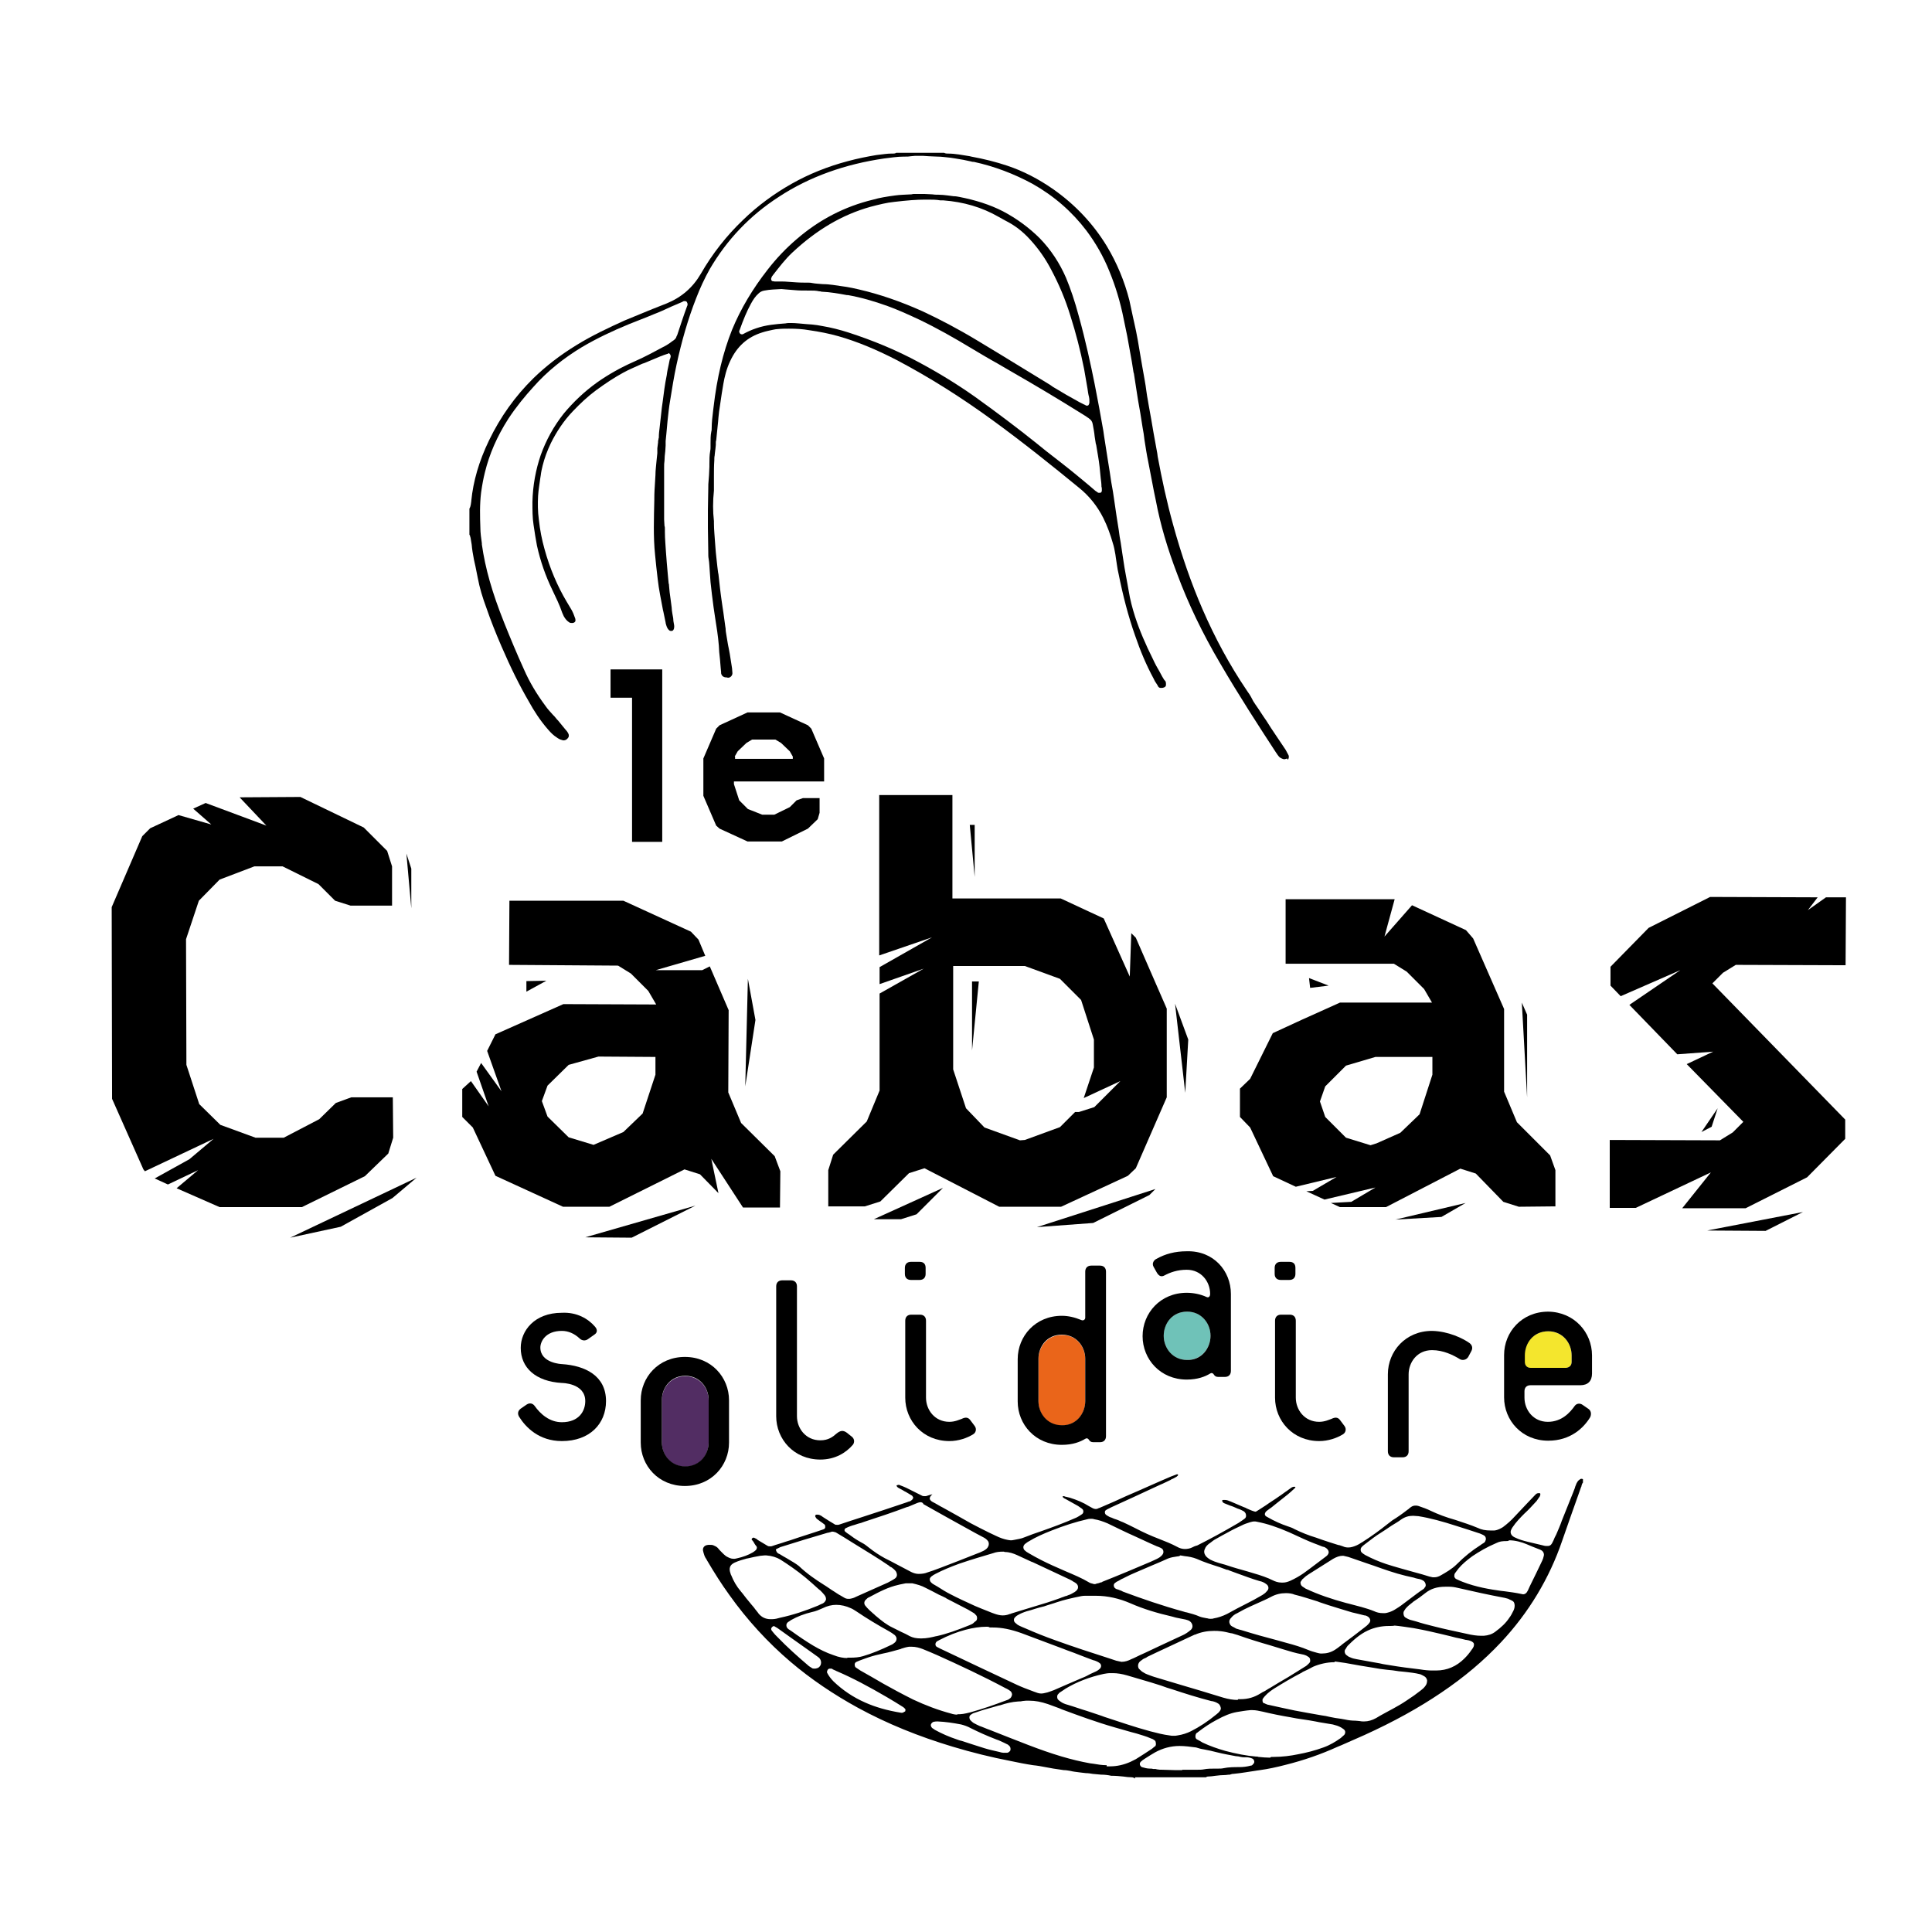
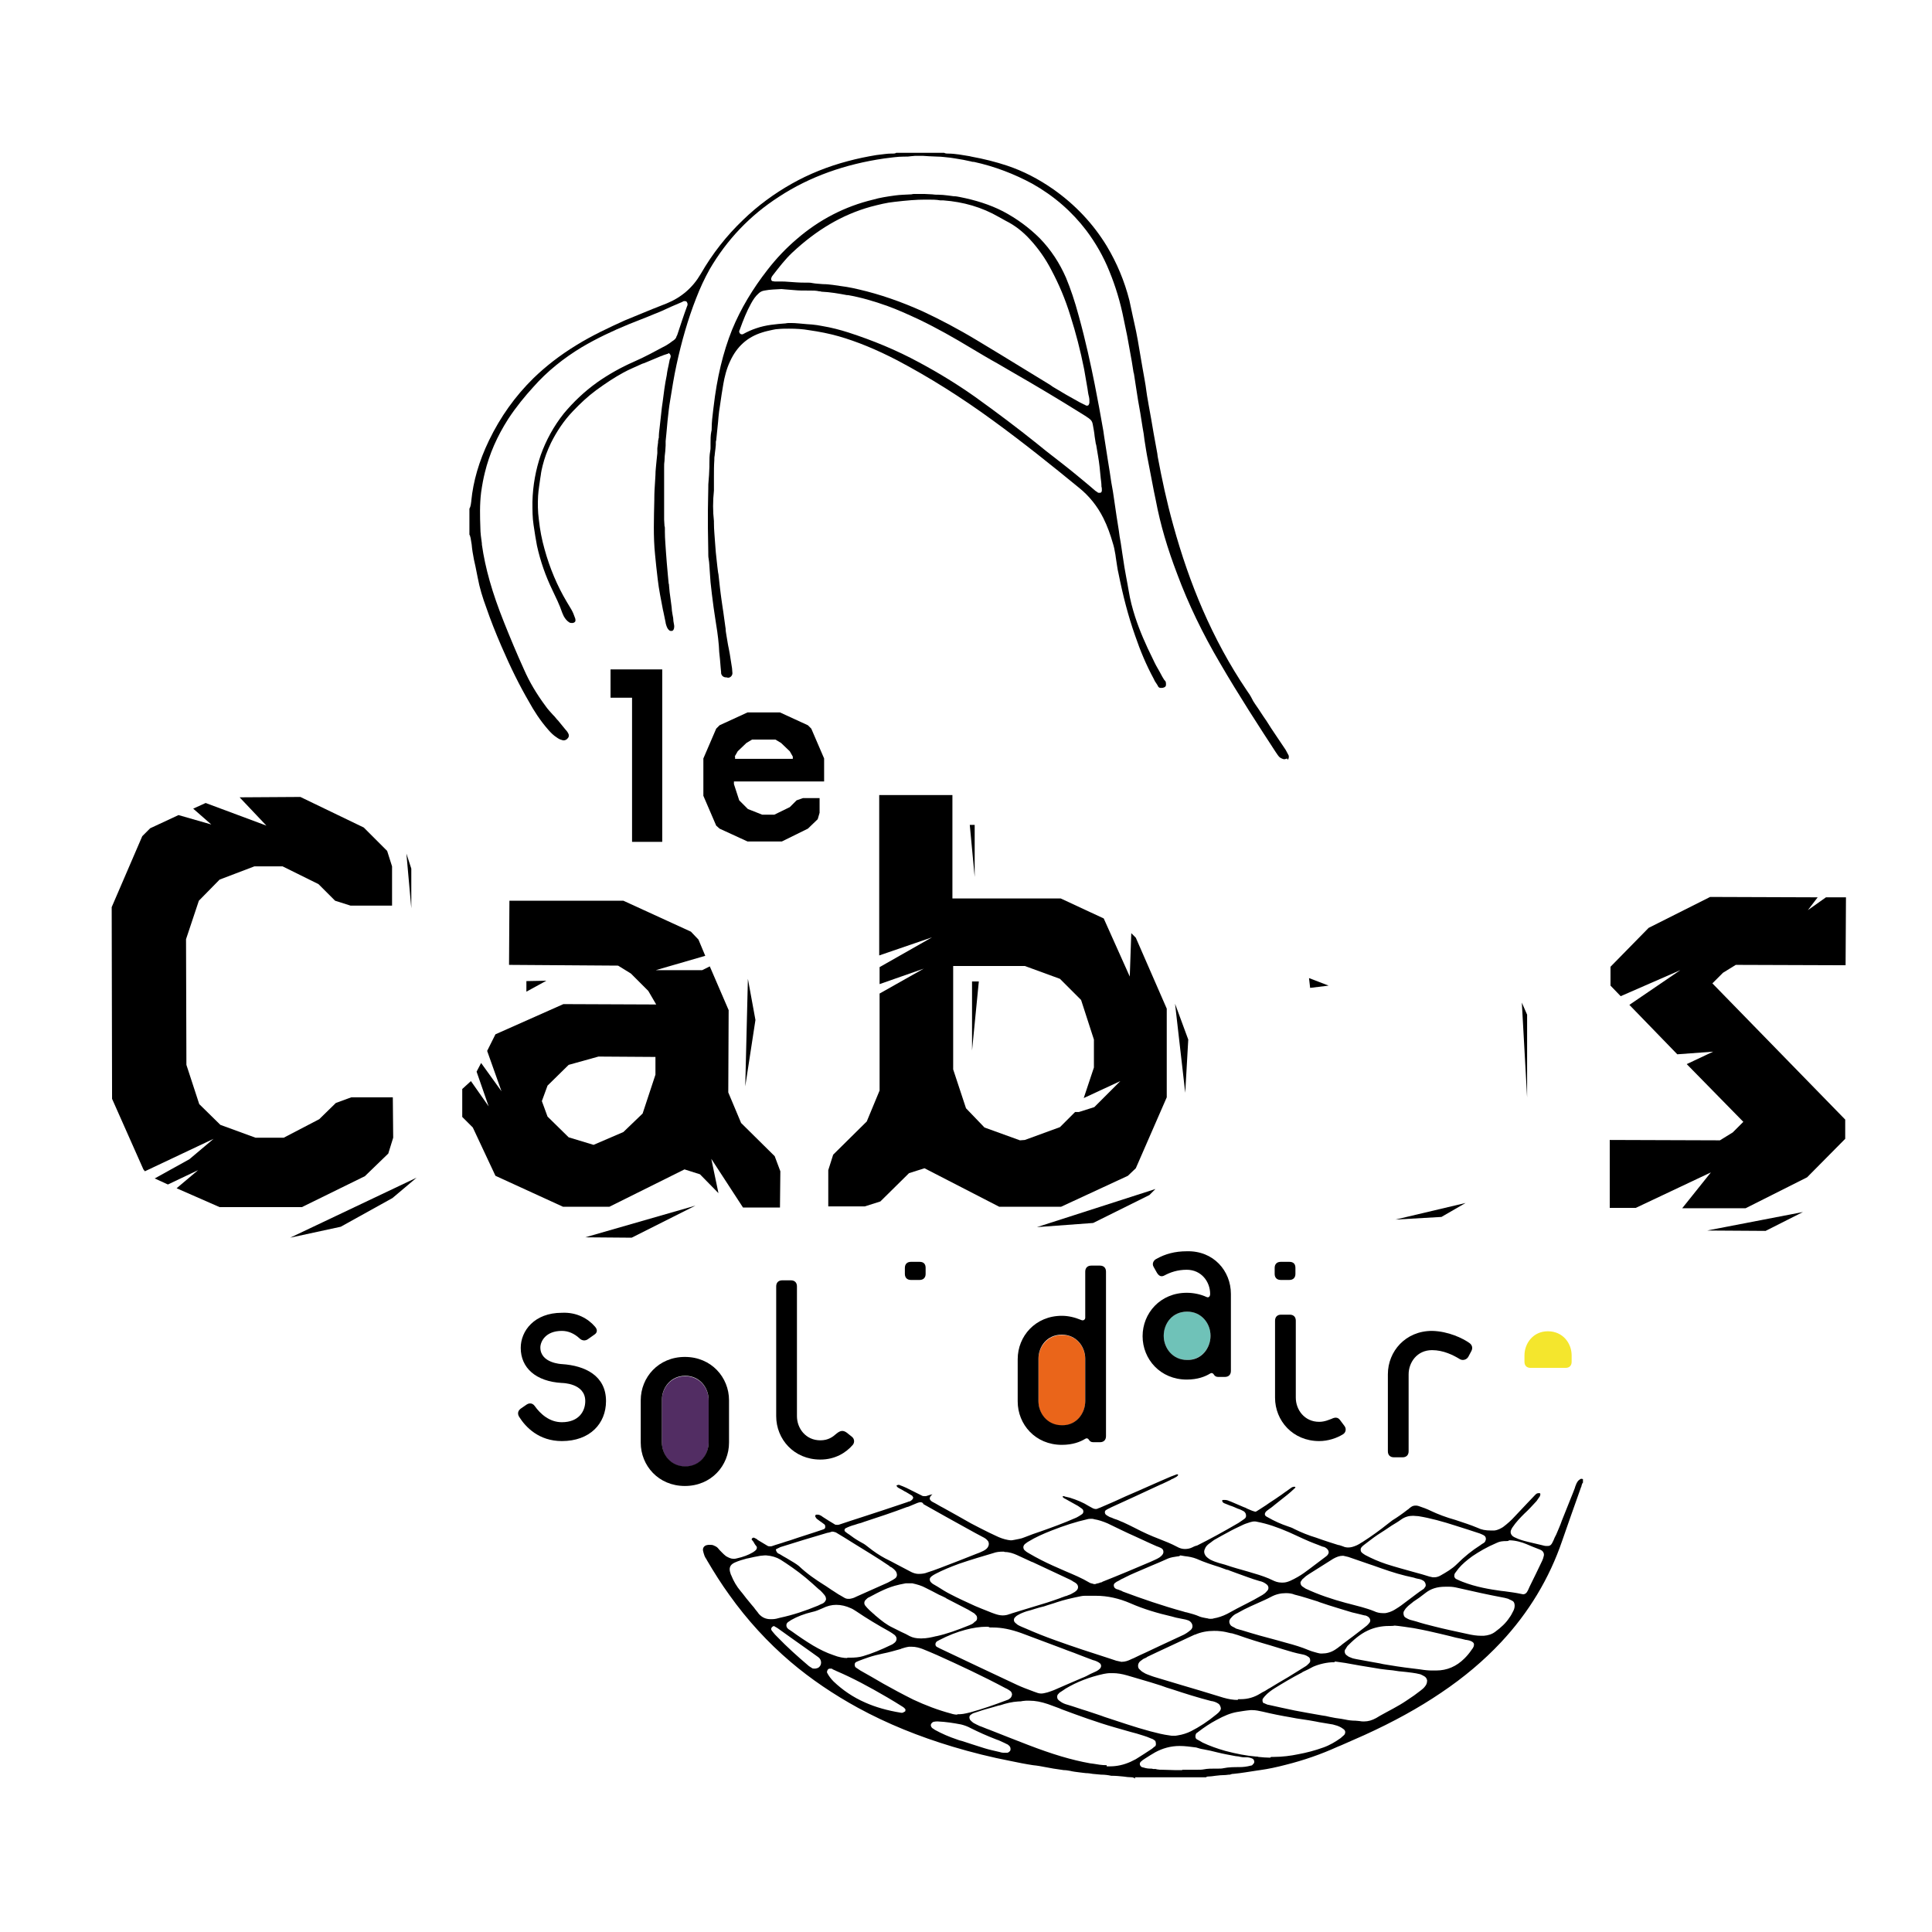
<svg xmlns="http://www.w3.org/2000/svg" id="Calque_1" x="0px" y="0px" viewBox="0 0 512 512" style="enable-background:new 0 0 512 512;" xml:space="preserve">
  <rect x="0" y="0" width="512" height="512" fill="#808080" stroke="none" />
  <style type="text/css">
	.st0{fill:#FFFFFF;}
	.st1{fill:#522D63;}
	.st2{fill:#EA651A;}
	.st3{fill:#6FC2B8;}
	.st4{fill:#F4E62D;}
</style>
  <g>
    <circle class="st0" cx="259.4" cy="256" r="377.8" />
    <g>
      <g>
        <path class="st1" d="M187.8,371.1v11.2c0,3.2-2.3,6.4-6.2,6.4s-6.2-3.2-6.2-6.4v-11.2c0-3.2,2.3-6.4,6.2-6.4     S187.8,367.9,187.8,371.1z" />
        <path class="st2" d="M287.6,360.2v11.2c0,3.2-2.3,6.4-6.2,6.4c-4,0-6.2-3.2-6.2-6.4v-11.2c0-3.2,2.3-6.4,6.2-6.4     C285.3,353.7,287.6,357,287.6,360.2z" />
        <path class="st3" d="M314.6,347.6c4,0,6.2,3.2,6.2,6.4c0,3.2-2.3,6.4-6.2,6.4c-4,0-6.2-3.2-6.2-6.4     C308.3,350.8,310.6,347.6,314.6,347.6z" />
        <path class="st4" d="M416.5,359.2v1.7c0,1-0.6,1.6-1.6,1.6h-9.3c-1,0-1.6-0.6-1.6-1.6v-1.7c0-3.2,2.3-6.4,6.2-6.4     C414.2,352.8,416.5,356,416.5,359.2z" />
      </g>
-       <path d="M421.9,359.2v4.8c0,2-1.1,3.1-3.1,3.1h-13.2c-1,0-1.6,0.6-1.6,1.6v1.7c0,3.2,2.3,6.4,6.2,6.4c3.7,0,5.9-2.5,7.1-4.2    c0.5-0.7,1.4-0.8,2.1-0.3l1.6,1.1c0.8,0.6,0.7,1.6,0.4,2.2c-1.7,2.8-5.2,6.2-11.1,6.2c-7,0-11.7-5.4-11.7-11.5v-11.2    c0-6.1,4.7-11.5,11.7-11.5C417.2,347.7,421.9,353.1,421.9,359.2z M416.5,360.9v-1.7c0-3.2-2.3-6.4-6.2-6.4c-4,0-6.2,3.2-6.2,6.4    v1.7c0,1,0.6,1.6,1.6,1.6h9.3C415.9,362.4,416.5,361.9,416.5,360.9z" />
      <path d="M389.4,355.9c0.7,0.5,1,1.3,0.5,2.2l-0.8,1.5c-0.5,0.8-1.5,1-2.2,0.6c-1.8-1.1-4.4-2.4-7.4-2.4c-4,0-6.2,3.3-6.2,6.4v20.4    c0,1-0.6,1.6-1.6,1.6h-2.3c-1,0-1.6-0.6-1.6-1.6v-20.4c0-6.1,4.7-11.5,11.7-11.5C383.9,352.8,387.7,354.7,389.4,355.9z" />
      <path d="M356.3,377.9c0.6,0.8,0.3,1.8-0.4,2.2c-1.6,1-3.9,1.8-6.3,1.8c-7,0-11.7-5.4-11.7-11.5V350c0-1,0.6-1.6,1.6-1.6h2.3    c1,0,1.6,0.6,1.6,1.6v20.4c0,3.2,2.3,6.4,6.2,6.4c1.5,0,2.7-0.6,3.3-0.8c0.8-0.4,1.6-0.5,2.2,0.3L356.3,377.9z" />
      <path d="M343.3,336v1.6c0,1-0.6,1.6-1.6,1.6h-2.3c-1,0-1.6-0.6-1.6-1.6V336c0-1,0.6-1.6,1.6-1.6h2.3    C342.8,334.4,343.3,335,343.3,336z" />
      <path d="M326.2,342.9v20.4c0,1-0.6,1.6-1.6,1.6h-1.8c-0.6,0-0.9-0.3-1.1-0.6c-0.3-0.5-0.7-0.5-1-0.3c-1.3,0.8-3.3,1.6-6.2,1.6    c-7,0-11.7-5.4-11.7-11.5c0-6.1,4.7-11.5,11.7-11.5c1.8,0,3.7,0.4,5.2,1.1c0.6,0.3,1-0.1,1-0.8c0-3.2-2.3-6.4-6.2-6.4    c-2.5,0-4.4,0.7-5.9,1.5c-0.9,0.5-1.5,0.1-2-0.7l-0.9-1.6c-0.5-0.9,0.1-1.8,0.8-2.1c2.3-1.3,4.9-2,8-2    C321.6,331.4,326.2,336.8,326.2,342.9z M320.8,354c0-3.2-2.3-6.4-6.2-6.4c-4,0-6.2,3.2-6.2,6.4c0,3.2,2.3,6.4,6.2,6.4    C318.5,360.5,320.8,357.2,320.8,354z" />
      <path d="M293.1,337v43.6c0,1-0.6,1.6-1.6,1.6h-1.8c-0.6,0-0.9-0.3-1.1-0.6c-0.3-0.5-0.7-0.5-1-0.3c-1.3,0.8-3.3,1.6-6.2,1.6    c-7,0-11.7-5.4-11.7-11.5v-11.2c0-6.1,4.7-11.5,11.7-11.5c1.7,0,3.4,0.4,5.1,1.1c0.6,0.3,1.1-0.1,1.1-0.6V337c0-1,0.6-1.6,1.6-1.6    h2.3C292.5,335.4,293.1,336,293.1,337z M287.6,371.3v-11.2c0-3.2-2.3-6.4-6.2-6.4c-4,0-6.2,3.2-6.2,6.4v11.2    c0,3.2,2.3,6.4,6.2,6.4C285.3,377.8,287.6,374.5,287.6,371.3z" />
-       <path d="M258.3,377.9c0.6,0.8,0.3,1.8-0.4,2.2c-1.6,1-3.9,1.8-6.3,1.8c-7,0-11.7-5.4-11.7-11.5V350c0-1,0.6-1.6,1.6-1.6h2.3    c1,0,1.6,0.6,1.6,1.6v20.4c0,3.2,2.3,6.4,6.2,6.4c1.5,0,2.7-0.6,3.3-0.8c0.8-0.4,1.6-0.5,2.2,0.3L258.3,377.9z" />
      <path d="M245.3,336v1.6c0,1-0.6,1.6-1.6,1.6h-2.3c-1,0-1.6-0.6-1.6-1.6V336c0-1,0.6-1.6,1.6-1.6h2.3    C244.8,334.4,245.3,335,245.3,336z" />
      <path d="M225.7,380.7c0.8,0.6,0.8,1.6,0.3,2.2c-1.8,2.1-4.7,3.9-8.6,3.9c-7,0-11.7-5.4-11.7-11.5v-34.4c0-1,0.6-1.6,1.6-1.6h2.3    c1,0,1.6,0.6,1.6,1.6v34.4c0,3.2,2.3,6.4,6.2,6.4c2.1,0,3.3-0.9,4.3-1.8c1-0.8,1.7-0.9,2.6-0.3L225.7,380.7z" />
      <path d="M193.2,371.1v11.2c0,6.1-4.7,11.5-11.7,11.5c-7,0-11.7-5.4-11.7-11.5v-11.2c0-6.1,4.7-11.5,11.7-11.5    C188.5,359.6,193.2,365,193.2,371.1z M187.8,382.2v-11.2c0-3.2-2.3-6.4-6.2-6.4s-6.2,3.2-6.2,6.4v11.2c0,3.2,2.3,6.4,6.2,6.4    S187.8,385.4,187.8,382.2z" />
      <path d="M157.7,351.6c0.7,0.8,0.6,1.6-0.2,2.1l-1.7,1.2c-0.7,0.5-1.6,0.4-2.2-0.2c-1.4-1.3-3-2-4.7-2c-4.4,0-5.7,2.9-5.7,4.4    c0,4.2,5.7,4.4,5.7,4.4c6.2,0.4,11.7,3.1,11.7,9.8c0,6-4.3,10.6-11.7,10.6c-6.1,0-9.6-3.7-11.3-6.4c-0.5-0.8-0.4-1.6,0.4-2.2    l1.6-1.1c0.8-0.5,1.6-0.3,2.1,0.4c1.5,2.1,3.9,4.3,7.2,4.3c4.5,0,6.2-2.9,6.2-5.6c0-4.8-6.2-4.8-6.2-4.8c-6.9-0.4-10.9-4-10.9-9.3    c0-4.5,3.6-9.3,10.9-9.3C152.9,347.7,155.9,349.5,157.7,351.6z" />
      <g>
        <g>
          <polygon points="161.8,184.9 161.8,177.4 175.5,177.4 175.5,223.1 167.5,223.1 167.5,184.9     " />
        </g>
      </g>
      <g>
        <g>
          <path d="M218.4,207.1V201l-3.4-7.9l-0.9-0.9l-7.4-3.4h-8.6l-7.4,3.4l-0.9,0.9l-3.4,7.9v9.9l3.4,7.9l0.9,0.8l7.4,3.4h9.1l6.9-3.4      l2.6-2.5l0.5-1.7v-3.9h-4.4l-1.7,0.6l-1.8,1.8l-4.1,2h-3.2l-3.8-1.5l-2.3-2.3l-1.4-4.3v-0.7H218.4z M194.7,200.5l0.8-1.4      l2.3-2.2l1.5-0.9h6.2l1.5,0.9l2.3,2.2l0.8,1.4v0.6h-15.3V200.5z" />
        </g>
      </g>
      <g>
        <g>
          <polygon points="49.3,248.9 49.4,282.2 52.8,292.6 58.4,298.1 67.7,301.5 75.2,301.5 84.6,296.6 89,292.3 93.1,290.8       104.1,290.8 104.2,301.5 102.9,305.7 96.7,311.7 80,319.9 58.2,319.9 46.8,314.9 52.5,310.1 44.5,313.9 41,312.3 50.2,307.2       56.6,301.8 38.4,310.4 38,309.9 29.7,291.2 29.6,240.4 37.7,221.6 39.8,219.5 47.3,216 56,218.5 51.2,214.3 54.5,212.8       70.6,218.8 63.5,211.3 79.6,211.2 96.4,219.3 102.6,225.5 103.9,229.6 103.9,240 92.9,240 88.8,238.7 84.4,234.3 74.9,229.6       67.4,229.6 58.2,233.1 52.7,238.7     " />
        </g>
      </g>
      <g>
        <polygon points="109,240.7 109,230.2 107.7,226.2    " />
      </g>
      <g>
        <polygon points="76.9,328 90.3,325.1 104,317.5 110.4,312.1    " />
      </g>
      <g>
        <g>
          <path d="M309.2,267.3l-8.2-18.8l-1.2-1.2l-0.4,11.5l-6.9-15.4l-11.4-5.3l-28.7,0l0-27.4l-19.4,0l0,42.5l14-4.8l-13.9,7.9l0,4.5      l11.7-4.1l-11.7,6.6l0,25.7l-3.4,8.2l-8.9,8.8l-1.3,4.1l0,9.6l9.7,0l4.1-1.3l7.6-7.5l4.1-1.3l19.8,10.2l16.4,0l17.7-8.2l2.1-2      l8.2-18.8L309.2,267.3z M290,293.4l-4.1,1.3l-1,0l-4,4l-9.3,3.4l-1.3,0.1l-9.4-3.4l-4.9-5.1l-3.4-10.3l0-27.4l19,0l9.3,3.4      l5.6,5.6l3.4,10.5l0,7.4l-2.7,8.1l9.7-4.5L290,293.4z" />
        </g>
      </g>
      <g>
        <polygon points="257.6,278.4 257.6,260.1 259.4,260.1    " />
      </g>
      <g>
        <polygon points="258.3,232.4 258.3,218.6 257,218.6    " />
      </g>
      <g>
        <polygon points="274.8,325.2 289.7,324.1 304.6,316.7 306.2,315.1    " />
      </g>
      <g>
-         <polygon points="231.6,323.1 238.8,323.1 242.9,321.8 249.9,314.8    " />
-       </g>
+         </g>
      <g>
        <polygon points="314.1,289.6 314.9,275.5 311.4,266    " />
      </g>
      <g>
-         <path d="M410.8,306.2l-8.8-8.8l-3.4-8.1l0-21.9l-8.2-18.7l-1.9-2.2l-14.3-6.6l-7.3,8.3l2.7-9.9l-28.9,0l0,17.1l28.7,0l3.4,2.1     l4.6,4.6l2.1,3.6l-24.4,0l-5.1,2.3l-4.9,2.2l-7.8,3.6l-6,12.1l-2.7,2.6l0,7.5l2.7,2.8l6.1,12.9l6,2.8l10.8-2.6l-6.3,3.7l-1.7,0.1     l4.8,2.2l13.5-3.2l-6.4,3.8l-5.4,0.3l2.4,1.1l12.2,0l19.7-10.2l4.1,1.3l7.3,7.5l4.1,1.3l9.7-0.1l0-9.6L410.8,306.2z M363.2,303.5     l-6.5-2l-0.2-0.2l0,0l-5.3-5.3l-1.4-4.1l1.4-4l5.5-5.5l7.8-2.3l15.1,0l0,4.7l-3.4,10.5l-5.1,4.9l-6.3,2.8L363.2,303.5z" />
-       </g>
+         </g>
      <polygon points="369.8,323.2 382,322.5 388.4,318.8   " />
      <polygon points="404.7,290.8 404.7,268.9 403.3,265.7   " />
      <polygon points="346.9,259.2 347.2,261.8 352.1,261.2   " />
      <g>
        <g>
          <polygon points="489,301.8 478.9,312 462.6,320.2 445.8,320.2 453.4,310.7 433.5,320.1 426.6,320.1 426.6,302.1 455.8,302.2       459.2,300.1 462,297.3 447,282 454,278.7 444.5,279.4 431.8,266.3 445.3,257.1 429.5,264 426.8,261.2 426.8,256.2 436.9,245.9       453.2,237.7 481.7,237.8 479.1,241.2 483.9,237.8 489.2,237.8 489.1,255.8 460,255.7 456.6,257.8 453.8,260.6 489,296.7     " />
        </g>
      </g>
      <g>
        <polygon points="452.4,326.1 467.9,326.2 477.8,321.2    " />
      </g>
      <g>
-         <polygon points="450.9,300 453.6,298.6 455.2,293.7    " />
-       </g>
+         </g>
      <polygon points="144.8,259.9 139.5,260 139.5,262.8   " />
      <polygon points="197.5,287.9 200.2,270.3 198.2,259.4   " />
      <polygon points="155.1,327.9 167.4,328 184.3,319.5   " />
      <path d="M206.7,320l0.1-9.6l-1.5-4l-8.9-8.8l-3.4-8.1l0.1-21.8l-5-11.6l-2,1l-12.3,0l13.1-3.8l-1.8-4.3l-2-2.1l-17.9-8.2l-11,0    l-7.9,0l-11.3,0l-0.1,17l28.9,0.2l3.4,2.1l4.6,4.6l2.1,3.6l-24.6-0.1l-18,8l-2.2,4.4l3.8,10.7l-5.4-7.5l-1.2,2.3l0,0l3.2,9.2    l-4.7-6.7l-2.3,2.1l0,7.4l2.8,2.8l6,12.8l17.9,8.2l12.3,0l19.9-9.9l4.1,1.3l4.9,5l-1.9-9.1l8.4,12.9L206.7,320z M170.3,295.1    l-5.1,4.9l-7.9,3.4l-6.6-2l-5.6-5.5l-1.5-4.1l1.5-4.1l5.6-5.5l7.9-2.2l15.1,0.1l0,4.7L170.3,295.1z" />
      <g>
        <g>
          <path d="M341.5,200.2l-0.1-0.2c-0.2-0.4-0.5-0.9-0.7-1.3c-1.7-2.6-3.5-5.1-5.1-7.7c-1-1.4-1.9-2.9-2.9-4.3      c-0.1-0.1-0.1-0.2-0.2-0.3c-0.3-0.4-0.5-0.8-0.7-1.2c-0.4-0.8-0.8-1.4-1.3-2.1l-0.2-0.3c-4.4-6.5-8.3-13.7-11.6-21.3      c-3-6.9-5.6-14.4-7.8-22.4c-1.7-6.1-3-12.2-4.1-18.1l-0.1-0.8c-0.3-1.8-0.7-3.7-1-5.5c-0.4-2.4-0.8-4.7-1.3-7.4      c-0.1-0.8-0.3-1.6-0.4-2.3c-0.1-0.9-0.3-1.8-0.4-2.8c-0.2-1-0.3-2-0.5-2.9c-0.2-1.3-0.5-2.6-0.7-4c-0.6-3.6-1.1-6.7-1.8-9.7      c-0.1-0.6-0.3-1.2-0.4-1.8c-0.3-1.4-0.6-2.8-0.9-4.2c-1.3-5.1-3.3-9.9-6-14.4c-3.6-5.9-8.3-10.9-14.1-15      c-4-2.8-8.1-4.9-12.3-6.3c-3-1-6.2-1.8-9.5-2.4l-0.4-0.1c-1.9-0.3-3.8-0.7-5.8-0.7c-0.3,0-0.6,0-1-0.2h-12.7      c-0.3,0.2-0.6,0.2-0.9,0.2c0,0-0.1,0-0.1,0c-0.1,0-0.2,0-0.3,0c-1.1,0-2.2,0.2-3.2,0.3c-0.3,0-0.5,0.1-0.8,0.1      c-2.4,0.4-4.9,0.9-7.5,1.6c-5.3,1.4-10.3,3.4-14.9,6c-4.6,2.6-9,5.8-12.9,9.6c-4.3,4.1-8.1,8.9-11.2,14.3      c-2.1,3.6-5.1,6.2-9,7.8c-1.3,0.5-2.5,1-3.8,1.5c-2.4,1-4.9,2-7.3,3c-4.2,1.9-8.7,4-12.9,6.6c-4.4,2.7-8.1,5.6-11.3,8.7      c-4.9,4.8-8.8,10.3-11.8,16.5c-2.7,5.6-4.2,10.9-4.7,16l0,0.1c-0.1,0.6-0.1,1.3-0.5,2v6.9c0.1,0.1,0.2,0.3,0.2,0.5l0.1,0.3      c0.1,0.6,0.2,1.2,0.3,1.8c0.1,1.2,0.3,2.5,0.6,4c0.1,0.6,0.3,1.2,0.4,1.8c0.2,1,0.4,2,0.6,3c0.5,2.7,1.3,5.3,2.3,8      c1.1,3.2,2.4,6.5,4,10.2c2.5,5.8,4.8,10.4,7.3,14.7c1.2,2.2,2.9,4.9,5.1,7.4c0.7,0.8,1.4,1.5,2.2,2c0.4,0.3,0.9,0.6,1.4,0.7      c0.2,0.1,0.3,0.1,0.5,0.1c0.4,0,0.8-0.2,1.1-0.6c0.4-0.5,0.2-0.8,0.2-1c-0.2-0.5-0.5-0.9-0.8-1.2c-0.6-0.7-1.2-1.5-1.8-2.2      c-0.2-0.3-0.5-0.5-0.7-0.8c-0.3-0.4-0.6-0.7-0.9-1c-0.7-0.8-1.4-1.5-2-2.4c-2.3-3.1-4.2-6.3-5.6-9.5c-2-4.4-3.7-8.5-5.3-12.5      c-3.2-8-5-14.4-5.9-20.7l0-0.3c-0.2-1.4-0.4-2.8-0.4-4.2c-0.1-2.9-0.2-6.1,0.2-9.3c0.3-2.1,0.6-3.7,1-5.3      c1.2-4.9,3.2-9.5,6.2-14.2c2.1-3.2,4.5-6.1,6.6-8.4c3.7-4.2,8.1-7.7,12.9-10.6c3.9-2.3,8.1-4.3,12.5-6.1      c2.2-0.9,4.4-1.7,6.5-2.6c1.6-0.6,3.1-1.3,4.6-2c0.7-0.3,1.4-0.6,2.1-0.9c0.4-0.2,0.8-0.3,1.1-0.5c0.1-0.1,0.3-0.1,0.5-0.1      c0.3,0,0.5,0.1,0.6,0.4c0.2,0.3,0.1,0.8,0,0.9c-1,2.7-1.8,5.2-2.6,7.6c0,0.1-0.1,0.2-0.1,0.2c0,0.1-0.1,0.2-0.1,0.2      c-0.1,0.5-0.4,0.8-0.8,1.1c-0.1,0.1-0.2,0.1-0.3,0.2c-0.5,0.4-1.1,0.8-1.6,1.1c-2.8,1.5-5.7,3.1-8.7,4.4      c-3.4,1.5-6.6,3.3-9.6,5.4c-3.5,2.5-6.4,5.3-8.9,8.3c-2.7,3.4-4.7,7.1-6.1,11c-1.3,3.8-2.1,8-2.2,12.4c0,2.2,0,4.2,0.3,6.1      c0.3,2.1,0.6,3.9,0.9,5.5c0.9,4.1,2.3,8.1,4.1,11.8c0.9,1.9,1.9,3.9,2.6,6c0.1,0.3,0.3,0.6,0.4,0.9c0.4,0.7,0.8,1.2,1.4,1.6      c0.3,0.2,0.5,0.2,0.8,0.2c0.1,0,0.3,0,0.5-0.1c0.2-0.1,0.4-0.3,0.4-0.5l0,0c0-0.2,0-0.5-0.1-0.7c-0.3-0.9-0.6-1.6-1-2.3      c-0.3-0.5-0.6-1-0.9-1.5c-0.1-0.2-0.2-0.3-0.3-0.5c-2.5-4.2-4.5-8.9-5.9-14c-0.7-2.5-1.2-5-1.5-7.8c-0.3-2.2-0.3-4.3-0.2-6.3      c0.1-1.6,0.4-3.3,0.6-4.8l0.1-0.6c0.1-0.9,0.3-1.8,0.5-2.6c0.5-2,1.2-3.9,2.2-6c1.5-3,3.4-5.9,5.8-8.4c1.9-2,3.9-3.9,6.2-5.6      c2.6-1.9,4.9-3.4,7.1-4.6c1.6-0.9,3.4-1.6,5.1-2.4l0.6-0.2c1.4-0.6,2.9-1.2,4.3-1.8c0.4-0.1,0.7-0.3,1.1-0.4      c0.2-0.1,0.4-0.1,0.6-0.2c0.1,0,0.2,0,0.2-0.1l0.3-0.1l0.2,0.2c0.4,0.5,0.2,0.9,0.1,1.2c0,0.1,0,0.1-0.1,0.2      c-0.1,0.5-0.2,1-0.3,1.5c-0.2,0.9-0.4,1.8-0.5,2.7c-0.5,2.4-0.8,4.8-1.1,7.2c-0.1,0.5-0.1,0.9-0.2,1.4c-0.2,1.8-0.4,3.6-0.6,5.4      c-0.1,0.8-0.2,1.6-0.2,2.4c0,0.2,0,0.3-0.1,0.5c0,0.2,0,0.3-0.1,0.5l0,0.4c-0.1,0.5-0.1,1.1-0.2,1.6c0,0.2,0,0.4,0,0.6      c0,0.2,0,0.5,0,0.7c-0.1,0.6-0.1,1.3-0.2,1.9c-0.1,1.3-0.3,2.6-0.3,3.9c0,0.6-0.1,1.1-0.1,1.7c-0.1,1.5-0.2,3-0.2,4.5l0,0.4      c-0.1,4.7-0.3,9.7,0.2,14.5c0.2,1.9,0.4,4.2,0.7,6.5c0.3,2.7,0.9,5.5,1.4,8.2l0.1,0.4c0.2,1,0.4,2,0.6,2.9l0,0.1      c0.2,0.8,0.4,1.4,0.8,1.8c0.2,0.2,0.3,0.3,0.6,0.3c0.1,0,0.2,0,0.3,0c0.3-0.1,0.4-0.3,0.5-0.6c0.1-0.4,0.1-0.8,0-1.2      c-0.1-0.5-0.2-1.1-0.2-1.6c-0.1-0.4-0.1-0.7-0.2-1.1c-0.1-0.6-0.2-1.2-0.2-1.7c-0.1-0.8-0.2-1.6-0.3-2.3      c-0.2-1.2-0.3-2.3-0.4-3.5c0-0.2,0-0.4-0.1-0.6c-0.1-0.7-0.1-1.4-0.2-2.1c-0.1-1.1-0.2-2.3-0.3-3.4c-0.1-0.9-0.1-1.8-0.2-2.6      c-0.1-1.8-0.3-3.7-0.3-5.6c0-0.2,0-0.3,0-0.5c0-0.1,0-0.2,0-0.3c0-0.2,0-0.5-0.1-0.7c0-0.6-0.1-1.1-0.1-1.7c0-4.7,0-9.4,0-13.9      c0-0.6,0-1.1,0.1-1.7c0-0.8,0.1-1.7,0.2-2.5c0-0.5,0.1-1,0.1-1.5c0-0.1,0-0.3,0-0.4c0-0.3,0-0.5,0-0.8c0.1-0.7,0.1-1.3,0.2-2      c0.1-1.1,0.2-2.2,0.3-3.3c0.2-1.9,0.4-3.8,0.7-5.5c0.5-3.1,1-6.3,1.7-9.5c1.3-6,3-12,5.2-17.6c1-2.6,2.2-5.2,3.6-7.7      c4.5-7.7,10.6-14.2,18.4-19.2c8.1-5.3,17.5-8.6,27.8-10.1c1.7-0.2,3.5-0.5,5.3-0.5c0.1,0,0.1,0,0.2,0l0.1,0c0.5,0,1,0,1.5-0.1      c0.4,0,0.7-0.1,1.1-0.1c0.4,0,0.7,0,1.1,0c0.3,0,0.7,0,1,0c0.5,0,1,0.1,1.5,0.1c0.7,0,1.5,0.1,2.3,0.1c1.2,0,2.3,0.2,3.5,0.3      c0.4,0.1,0.9,0.1,1.3,0.2c1.4,0.2,2.9,0.5,4.2,0.8c0.2,0.1,0.5,0.1,0.7,0.1c5.5,1.2,10.7,3.2,15.5,5.8      c5.7,3.2,10.5,7.4,14.3,12.4c2.4,3.2,4.5,6.8,6.1,10.8c1.6,3.9,2.9,8.1,3.8,12.7c0.7,3.2,1.2,5.8,1.6,8.2c0.4,2,0.7,4,1,5.9      l0.1,0.3c0.2,1.3,0.4,2.6,0.6,3.9c0.2,1.1,0.3,2.1,0.5,3.2c0.2,1.1,0.4,2.3,0.6,3.4c0.2,1.3,0.4,2.6,0.6,3.8      c0.2,1.1,0.4,2.2,0.5,3.3c0.3,1.9,0.6,3.9,1,5.8c0.5,2.6,1,5.3,1.5,7.8c0.2,0.8,0.3,1.6,0.5,2.4c1.2,6.4,3.1,12.8,5.7,19.6      c2.9,7.8,6.7,15.7,11.3,23.5c5,8.6,10.4,16.9,14.9,23.8c0.2,0.2,0.3,0.5,0.5,0.7c0.3,0.5,0.8,0.8,1.5,1c0.1,0,0.2,0,0.2,0      c0,0,0,0,0,0c0.2,0,0.4-0.1,0.7-0.2C341.3,201.8,341.7,200.7,341.5,200.2z" />
          <path d="M308.3,179.8c-0.1-0.2-0.2-0.3-0.3-0.5c-0.2-0.4-0.5-0.9-0.7-1.3c-0.6-1-1.2-2.1-1.7-3.2c-2-4-3.6-7.7-4.8-11.4      c-0.7-2.2-1.3-4.4-1.7-6.9c-0.1-0.6-0.2-1.2-0.3-1.7c-0.3-1.4-0.5-2.9-0.8-4.4c-0.2-1.3-0.4-2.6-0.6-3.9l-0.1-0.7      c-0.1-0.7-0.2-1.4-0.3-2c-0.2-1.1-0.4-2.2-0.5-3.2c-0.2-1.3-0.4-2.6-0.6-3.8c-0.2-1.4-0.4-2.8-0.6-4.1c-0.2-1.6-0.5-3.3-0.8-4.9      c-0.1-0.9-0.3-1.8-0.4-2.7c-0.2-1-0.3-2.1-0.5-3.1c-0.3-2.1-0.7-4.3-1-6.4l-0.2-1.4c-0.7-4.1-1.5-8.3-2.3-12.4      c-1-5-2.4-11.5-4.2-18c-1.1-4.1-2.2-7.3-3.4-10.2c-1.7-3.9-4-7.4-6.9-10.4c-2.9-2.9-6.2-5.3-9.8-7.2c-3.5-1.8-7.4-3-11.5-3.8      c-0.5-0.1-1-0.2-1.6-0.2c-0.5-0.1-1-0.1-1.5-0.2c-0.9-0.1-1.7-0.2-2.5-0.2c-0.6,0-1.1,0-1.7-0.1c-0.7,0-1.4-0.1-2.1-0.1      c-0.1,0-0.3,0-0.4,0c-0.4,0-0.8,0-1.2,0l0,0c-0.3,0-0.5,0-0.8,0c-0.3,0-0.6,0-0.9,0.1c-1.6,0.1-3,0.1-4.4,0.3      c-2.2,0.3-4.1,0.6-5.8,1.1c-7.5,1.8-14.3,5.3-20.3,10.5c-2.7,2.3-5.3,5-7.7,8.1c-3.9,5-7.1,10.3-9.4,15.9      c-2.4,6-4,12.7-4.9,20.5c0,0.3-0.1,0.5-0.1,0.8c-0.2,1.6-0.4,3.3-0.4,4.9c0,0.3,0,0.5-0.1,0.8c-0.2,1-0.2,2-0.2,3      c0,0.2,0,0.5,0,0.7c0,0.1,0,0.2,0,0.4c0,0.3,0,0.7-0.1,1.1c-0.2,1.1-0.2,2.3-0.2,3.4c0,0.2,0,0.4,0,0.7c0,0.7-0.1,1.5-0.1,2.2      c0,0.4-0.1,0.9-0.1,1.3c-0.1,0.8-0.1,1.5-0.1,2.3c0,1.8-0.1,3.7-0.1,5.7c0,0.9,0,1.8,0,2.8l0,1.9c0,2,0.1,4.2,0.1,6.4      c0,0.1,0,0.2,0,0.3c0,0.5,0,1,0.1,1.5c0.2,1.1,0.2,2.3,0.3,3.4c0.1,0.9,0.1,1.9,0.2,2.8c0.2,2,0.5,4.3,0.8,6.6      c0.1,0.9,0.3,1.8,0.4,2.7c0.4,2.5,0.8,5,1,7.5c0,0.6,0.1,1.1,0.1,1.7c0.1,0.6,0.1,1.3,0.2,1.9c0.1,0.8,0.1,1.6,0.2,2.4      c0,0.3,0.1,0.7,0.1,1c0,0.1,0,0.2,0,0.3c0.1,0.6,0.5,1,1.1,1.1c0.2,0,0.4,0,0.7,0.1l0.1,0c0.5,0,1.1-0.5,1.1-1.2      c0-0.4-0.1-0.9-0.1-1.3c-0.2-1.3-0.4-2.6-0.6-3.8c-0.1-0.5-0.2-1.1-0.3-1.6c-0.1-0.3-0.1-0.6-0.2-1c-0.1-0.8-0.3-1.6-0.4-2.4      c-0.1-0.6-0.2-1.1-0.2-1.7c-0.1-0.4-0.1-0.9-0.2-1.4c-0.1-1-0.3-1.9-0.4-2.9c-0.2-1.1-0.3-2.2-0.5-3.4c-0.1-0.9-0.3-2-0.4-3.1      c-0.1-1.2-0.3-2.4-0.4-3.6l-0.1-0.5c-0.1-0.5-0.1-1.1-0.2-1.6c-0.1-1.2-0.3-2.5-0.4-3.7c-0.1-0.9-0.1-1.7-0.2-2.6      c-0.1-1.7-0.3-3.4-0.3-5.2c0-0.1,0-0.3,0-0.5c-0.3-2.6-0.3-5.3,0-8.1c0-0.4,0-0.8,0-1.2c0-0.2,0-0.3,0-0.5c0-0.7,0-1.4,0-2.1      c0-1.4,0-2.8,0.1-4.2c0-0.4,0-0.9,0.1-1.3l0-0.1c0.1-0.6,0.1-1.2,0.2-1.7c0-0.3,0.1-0.7,0.1-1c0-0.2,0-0.3,0-0.5      c0-0.2,0-0.5,0.1-0.7c0.2-1.6,0.3-3.3,0.5-4.9c0-0.4,0.1-0.8,0.1-1.2c0.1-1,0.2-2,0.4-3.1c0.3-2.1,0.6-4.1,0.9-5.8      c0.3-1.7,0.8-3.9,1.8-6c1.8-3.9,4.6-6.4,8.5-7.6c0.9-0.3,1.9-0.5,2.8-0.7c0.5-0.1,1-0.2,1.4-0.2c1-0.1,2-0.1,2.9-0.1      c1.9,0,3.6,0.1,5.3,0.4c2.8,0.4,5.3,0.9,7.8,1.6c4.9,1.4,10,3.5,15.6,6.4c8.5,4.5,16.8,9.7,25.3,15.9c8.1,5.9,15.7,12,22.9,17.9      c2.6,2.1,4.8,4.8,6.4,8c1.1,2.2,1.9,4.5,2.5,6.6c0.3,0.9,0.5,1.9,0.7,3.1c0.1,0.5,0.1,1,0.2,1.4c0.2,1.1,0.3,2.3,0.6,3.5      c1.2,6,2.6,11.4,4.4,16.5c1.4,4.1,3,7.9,4.9,11.4c0.2,0.5,0.5,1,0.8,1.4c0.1,0.2,0.3,0.4,0.4,0.7c0.2,0.3,0.4,0.4,0.7,0.4      c0,0,0.1,0,0.1,0l0.1,0c0.2,0,0.4,0,0.6-0.1c0.4-0.1,0.6-0.4,0.6-0.7c0-0.4,0-0.6-0.1-0.9C308.6,180.3,308.4,180,308.3,179.8z       M204.4,73.7C204.4,73.7,204.4,73.7,204.4,73.7c0.1-0.2,0.1-0.4,0.3-0.6l0.3-0.4c1.5-1.9,3-3.9,4.9-5.7      c6.5-6.1,13.3-10.1,20.8-12.2c2.3-0.6,4.3-1.1,6.3-1.3c3.4-0.4,5.9-0.6,8.2-0.6l0.7,0c1.1,0,2.2,0,3.3,0.2c0.2,0,0.3,0,0.5,0      c0.1,0,0.2,0,0.3,0c5.3,0.4,10.2,1.8,14.7,4.4c0.6,0.3,1.2,0.7,1.8,1c2.4,1.2,4.5,2.8,6.5,5c2.1,2.3,4,4.9,5.7,8.2      c1.9,3.6,3.6,7.5,5,12.1c1.4,4.4,2.6,9,3.6,14c0.3,1.7,0.6,3.5,0.9,5.2c0.1,0.7,0.2,1.5,0.4,2.2c0.1,0.4,0.1,0.7,0.1,1.1      c0,0.1,0,0.2,0,0.4c0,0.2-0.1,0.4-0.2,0.6c-0.1,0.2-0.3,0.2-0.5,0.2c-0.1,0-0.2,0-0.3-0.1c-0.1-0.1-0.2-0.1-0.4-0.2      c-0.4-0.2-0.8-0.4-1.2-0.6c-2.4-1.3-4.8-2.7-7.1-4.1l-0.7-0.5c-2.4-1.5-4.8-2.9-7.2-4.4c-3.9-2.4-8-4.9-12-7.3      c-5.3-3.2-10.1-5.7-14.6-7.8c-5.8-2.6-11.3-4.5-16.9-5.8c-2.4-0.6-4.8-0.9-6.9-1.2c-0.8-0.1-1.7-0.2-2.6-0.2      c-0.9-0.1-1.9-0.1-2.9-0.3c-0.4-0.1-0.9-0.1-1.4-0.1c-0.2,0-0.4,0-0.6,0c-1.4,0-2.7-0.1-4-0.2c-0.9-0.1-1.7-0.1-2.6-0.1      c-0.4,0-0.9,0-1.3,0c-0.2,0-0.4-0.1-0.6-0.1l0,0c-0.1,0-0.2-0.1-0.3-0.3C204.4,74.1,204.3,73.9,204.4,73.7z M292,129.8      c0,0.1,0,0.2,0,0.2c0,0.2-0.1,0.6-0.5,0.6l0,0c-0.1,0-0.1,0-0.2,0c-0.1,0-0.3,0-0.4-0.1c-0.2-0.2-0.5-0.3-0.7-0.5      c-0.5-0.4-0.9-0.8-1.4-1.2c-0.8-0.7-1.6-1.3-2.4-2c-3-2.5-6.1-4.9-9.2-7.3l-2.6-2.1c-5-4-10.3-8-16.3-12.3      c-4.4-3.1-9.2-6.1-14.8-9.1c-5.9-3.2-12.2-5.8-18.7-7.9c-2.2-0.7-4.5-1.3-6.9-1.7c-0.9-0.2-1.8-0.3-2.7-0.4      c-0.5,0-0.9-0.1-1.4-0.1c-1.4-0.1-2.8-0.3-4.2-0.3c-0.5,0-1,0-1.4,0.1c-2.6,0.2-5.2,0.4-7.8,1.3c-1.2,0.4-2.3,0.9-3.4,1.5      c-0.1,0.1-0.2,0.1-0.4,0.1c-0.2,0-0.5-0.1-0.6-0.4c-0.1-0.1-0.1-0.3-0.1-0.4c0-0.1,0-0.2,0.1-0.3c1-2.8,1.9-5,3-7      c0.6-1.1,1.2-2,2-2.7c0.4-0.4,0.9-0.7,1.6-0.8c1.5-0.3,3-0.3,4.5-0.4l0,0l0,0c0.4,0,0.7,0.1,1.1,0.1c0.8,0.1,1.7,0.1,2.5,0.2      c1,0.1,2,0.1,3.4,0.1c0.2,0,0.3,0,0.5,0c0.8,0,1.7,0,2.5,0.2c0.2,0,0.4,0,0.6,0.1l0,0c2.3,0.1,4.6,0.5,6.7,0.9l0.3,0      c3.4,0.6,6.9,1.6,10.5,2.9c2.5,0.9,5.2,2.1,8.4,3.6c4.6,2.2,9.2,4.8,14,7.7c2.2,1.3,4.5,2.7,6.7,3.9c1.2,0.7,2.4,1.4,3.6,2.1      c6.8,3.9,12.8,7.5,18.4,11c0.5,0.3,1.1,0.7,1.6,1c0.2,0.2,0.5,0.3,0.7,0.5c0.6,0.4,0.9,0.9,1,1.6c0.2,1.1,0.4,2.1,0.5,3.2      c0.1,0.6,0.2,1.3,0.3,1.9l0.1,0.3c0.3,1.9,0.7,3.9,0.9,5.8c0.1,1,0.2,2,0.3,3c0.1,0.7,0.2,1.5,0.2,2.3      C292,129.2,292,129.5,292,129.8z" />
        </g>
        <path d="M300.8,471.3c-0.1,0-0.1,0-0.2-0.1c-0.2-0.1-0.4-0.2-0.7-0.2c-0.7,0-1.5-0.1-2.2-0.2c-1-0.1-2-0.2-3-0.2     c-0.1,0-0.2,0-0.2,0c-0.9-0.2-1.8-0.3-2.7-0.3c-0.7-0.1-1.5-0.1-2.2-0.2c-0.6-0.1-1.2-0.2-1.8-0.2c-0.6-0.1-1.2-0.1-1.7-0.2     c-0.8-0.1-1.7-0.2-2.5-0.4c-0.6-0.1-1.1-0.2-1.7-0.2c-0.9-0.1-1.8-0.3-2.7-0.4c-0.7-0.1-1.5-0.3-2.2-0.4c-1-0.2-2.1-0.4-3.2-0.5     c-2-0.3-4-0.7-5.9-1.1c-5.2-1-10.4-2.3-15.4-3.8c-9-2.7-17.4-6.1-25.1-10.3c-6.4-3.5-12.5-7.6-17.9-12.2     c-6-5.1-11.5-11.1-16.2-17.7c-2.1-2.9-4-5.9-6-9.3c0-0.1-0.1-0.2-0.1-0.2c-0.2-0.3-0.4-0.6-0.5-0.9c-0.2-0.5-0.3-1-0.4-1.4     c-0.1-0.7,0.3-1.2,0.9-1.4c0.3-0.1,0.6-0.1,0.8-0.1c0.3,0,0.7,0,1,0.1c0.5,0.2,0.9,0.4,1.2,0.7c0.3,0.4,0.7,0.8,1.2,1.3     c0.3,0.3,0.6,0.6,1,0.9c0.7,0.4,1.3,0.7,2,0.7c0.2,0,0.5,0,0.8-0.1c1.8-0.4,3.1-0.9,4.3-1.6c0.3-0.2,0.6-0.4,0.8-0.6     c0.3-0.3,0.4-0.8,0.1-1.1c-0.2-0.2-0.3-0.4-0.5-0.7c0-0.1-0.1-0.1-0.1-0.2c-0.1-0.1-0.1-0.2-0.2-0.3c-0.1-0.2-0.3-0.3-0.4-0.5     c0-0.1,0-0.2,0.1-0.3c0.1-0.1,0.2-0.2,0.4-0.2c0.1,0,0.2,0,0.3,0.1c0.2,0.1,0.5,0.2,0.7,0.4l0.1,0.1c0.7,0.4,1.5,0.9,2.5,1.5     c0.3,0.2,0.5,0.2,0.8,0.2c0.2,0,0.4,0,0.6-0.1c1.1-0.4,2.3-0.7,3.4-1.1c0.4-0.1,0.9-0.3,1.3-0.4c2.9-1,5.9-1.9,8.8-2.9     c0.3-0.1,0.5-0.3,0.5-0.6c0-0.3,0-0.5-0.2-0.7c-0.1-0.1-0.3-0.2-0.4-0.3c-0.1-0.1-0.3-0.2-0.4-0.3c-0.1-0.1-0.2-0.1-0.3-0.2     c-0.3-0.2-0.5-0.4-0.8-0.6c-0.2-0.1-0.3-0.3-0.5-0.6c-0.1-0.2-0.1-0.3,0-0.4c0-0.1,0.1-0.2,0.3-0.2c0.1,0,0.1,0,0.2,0     c0.2,0,0.4,0,0.6,0.1c0.2,0.1,0.5,0.2,0.7,0.4c0.1,0.1,0.2,0.1,0.3,0.2c0.9,0.6,1.9,1.2,2.9,1.8c0.2,0.2,0.5,0.2,0.8,0.2     c0.2,0,0.4,0,0.6-0.1c2-0.7,4-1.3,6.1-2c1.8-0.6,3.7-1.2,5.5-1.8c1.5-0.5,3-1,4.5-1.5c0.8-0.3,1.6-0.5,2.3-0.8c0,0,0.1,0,0.1,0     c0.1,0,0.3-0.1,0.4-0.2c0.2-0.1,0.4-0.3,0.5-0.5c0.1-0.1,0.1-0.3,0.1-0.4c-0.1-0.2-0.3-0.5-0.4-0.5c-0.5-0.3-1-0.6-1.5-0.9     l-0.4-0.2c-0.2-0.1-0.3-0.2-0.5-0.3c-0.4-0.2-0.7-0.4-1.1-0.6c-0.2-0.1-0.4-0.3-0.5-0.5c0,0,0-0.2,0.1-0.2c0.1,0,0.3-0.1,0.4-0.1     c0.1,0,0.3,0,0.4,0.1c0.5,0.2,1.1,0.4,1.7,0.7c1.2,0.6,2.4,1.2,4,2c0.3,0.2,0.6,0.2,0.9,0.2c0.2,0,0.4,0,0.6-0.1     c0.5-0.2,1-0.3,1.4-0.4c-0.1,0.1-0.2,0.2-0.3,0.3c-0.1,0.1-0.2,0.2-0.3,0.4c-0.2,0.3-0.1,0.7,0.1,0.9c0.2,0.2,0.3,0.3,0.5,0.4     c1,0.5,1.9,1.1,2.9,1.6c2.4,1.3,4.8,2.7,7.3,4.1c1.5,0.8,3.1,1.6,4.7,2.4c0.6,0.3,1.3,0.6,1.9,0.9c1,0.5,2.1,0.9,3.2,1.1     c0.2,0,0.5,0.1,0.7,0.1c0.1,0,0.2,0,0.3,0c0.2,0,0.4-0.1,0.6-0.1c0.9-0.2,1.9-0.3,2.8-0.7c1.5-0.6,2.9-1.1,4.4-1.6     c1.5-0.5,3-1.1,4.4-1.6c1.6-0.6,3.3-1.3,4.9-2l0.2-0.1c0.4-0.2,0.7-0.4,1-0.6c0.1-0.1,0.2-0.1,0.3-0.2c0.2-0.1,0.4-0.4,0.4-0.7     c0-0.3-0.1-0.6-0.3-0.7l-0.1-0.1c-0.3-0.2-0.7-0.5-1-0.7c-0.6-0.3-1.2-0.7-1.8-1c-0.5-0.3-1.1-0.6-1.6-0.9     c-0.3-0.1-0.5-0.3-0.7-0.5c0,0,0,0,0-0.1c0,0,0.1-0.1,0.2-0.1l0,0c0,0,0.1,0,0.1,0c0.1,0,0.2,0,0.3,0.1c0.4,0.1,0.9,0.2,1.3,0.3     c1.9,0.6,3.6,1.3,5,2.2c0.4,0.2,0.7,0.4,1.1,0.6c0.2,0.1,0.5,0.2,0.7,0.2c0.2,0,0.4,0,0.6-0.1c0.2-0.1,0.4-0.2,0.5-0.2     c0.2-0.1,0.5-0.2,0.7-0.3c2.1-0.9,4.2-1.8,6.3-2.8c4-1.7,7.9-3.5,11.9-5.2c0.5-0.2,1.1-0.4,1.6-0.6l0.1,0c0.1,0,0.2,0.1,0.2,0.1     c0,0.1,0,0.2-0.1,0.3l0,0c-0.2,0.1-0.3,0.3-0.4,0.3c-0.4,0.2-0.8,0.5-1.2,0.6l-0.3,0.2c-0.9,0.4-1.8,0.9-2.8,1.3     c-2.3,1.1-4.6,2.1-6.9,3.2c-2,0.9-3.9,1.8-5.9,2.7c-0.4,0.2-0.8,0.4-1.2,0.6c-0.1,0.1-0.2,0.1-0.3,0.2c-0.2,0.1-0.3,0.3-0.3,0.6     c0,0.3,0.2,0.6,0.4,0.7c0.1,0.1,0.2,0.1,0.3,0.2c0.3,0.2,0.7,0.4,1.1,0.5c0.4,0.2,0.9,0.4,1.3,0.5c0.6,0.2,1.1,0.5,1.7,0.7     c1.1,0.5,2.1,1,3.1,1.5c2.3,1.2,4.3,2.1,6.4,2.9c1.8,0.7,3.3,1.3,4.8,2.1c0.7,0.4,1.4,0.6,2.1,0.6c0.6,0,1.3-0.1,1.9-0.4     c0.4-0.2,0.8-0.4,1.2-0.5l0.1,0c3.4-1.7,6.9-3.6,11-6c0.6-0.4,1.2-0.8,1.6-1.1c0.3-0.2,0.5-0.6,0.4-1c0-0.4-0.3-0.8-0.6-1     c-0.4-0.2-0.9-0.5-1.6-0.7c-0.7-0.3-1.3-0.6-2-0.8c-0.5-0.2-1-0.4-1.5-0.6c-0.3-0.1-0.5-0.3-0.6-0.6c0-0.1,0-0.2,0-0.2     c0,0,0.1-0.1,0.2-0.1c0.1,0,0.3,0,0.4,0c0.5,0,0.9,0.1,1.3,0.3l0.3,0.1c1.2,0.5,2.3,1,3.5,1.5c0.3,0.1,0.6,0.2,0.9,0.4     c0.7,0.3,1.3,0.6,2.1,0.8l0.2,0l0.2-0.1c0.3-0.2,0.5-0.3,0.8-0.5c0.6-0.4,1.1-0.7,1.7-1.1c1.1-0.8,2.3-1.5,3.4-2.3     c0.8-0.5,1.5-1.1,2.3-1.6l0.1-0.1c0.3-0.2,0.7-0.5,1-0.7c0.2-0.1,0.4-0.2,0.6-0.2c0.1,0,0.3,0,0.4,0.1c0,0,0,0,0,0c0,0,0,0,0,0     c0,0.1-0.1,0.3-0.2,0.3l-0.1,0.1c-0.6,0.6-1.2,1.1-1.8,1.6c-1.1,0.9-2.3,1.8-3.4,2.7c-0.4,0.3-0.8,0.7-1.3,1     c-0.1,0.1-0.3,0.2-0.4,0.3c-0.1,0.1-0.3,0.2-0.4,0.3c-0.1,0.1-0.5,0.4-0.5,0.9c0,0.4,0.4,0.6,0.6,0.7c1.9,1.1,3.7,1.9,5.5,2.5     c0.6,0.2,1.2,0.4,1.7,0.7c1.8,0.9,3.8,1.7,5.8,2.3c0.6,0.2,1.1,0.4,1.7,0.6c1.2,0.4,2.4,0.8,3.7,1.2c0.3,0.1,0.6,0.2,0.8,0.2     c0.3,0.1,0.6,0.2,0.9,0.3c0.4,0.2,0.9,0.3,1.4,0.3c0.7,0,1.4-0.2,2.3-0.6c0.4-0.2,0.8-0.4,1.2-0.7l0.2-0.1     c2.5-1.6,4.7-3.2,6.7-4.8c0.5-0.4,0.9-0.7,1.3-1c1.3-0.8,2.6-1.7,4-2.8c0.2-0.1,0.3-0.2,0.5-0.4c0.1-0.1,0.3-0.2,0.4-0.3     c0.4-0.3,0.8-0.4,1.2-0.4c0.3,0,0.5,0,0.8,0.1c1.2,0.4,2.3,0.8,3.3,1.3c1.9,0.9,4,1.7,6.5,2.4c2.1,0.7,4,1.3,5.9,2.1     c1,0.5,2.1,0.7,3.5,0.7c0.3,0,0.6,0,0.9,0c1-0.1,1.8-0.6,2.3-0.9c1.2-0.9,2.2-1.8,3.1-2.8c1.1-1.2,2.3-2.4,3.4-3.6     c0.7-0.7,1.4-1.5,2.1-2.2c0.3-0.3,0.5-0.4,0.9-0.4c0.1,0,0.2,0,0.2,0c0.1,0,0.2,0.1,0.2,0.2l0,0.1c0,0.1,0,0.3-0.1,0.4l0,0.1     c-0.3,0.4-0.6,0.9-0.9,1.3c-1.2,1.3-2.2,2.4-3.2,3.3c-1,1-2.2,2.2-3.2,3.7c-0.3,0.5-0.6,1-0.4,1.6c0.2,0.6,0.7,0.9,1.2,1.1     c1,0.5,2.1,0.8,3.3,1.1c1.2,0.3,2.5,0.6,3.8,0.9c0.4,0.1,0.7,0.2,1.1,0.2c0.1,0,0.3,0,0.4,0c0.8,0,1.1-0.7,1.2-0.9     c0.1-0.2,0.2-0.4,0.3-0.6c0.2-0.5,0.4-1,0.7-1.5c0.5-1.2,1.1-2.5,1.5-3.7c0.8-2,1.6-4,2.4-6c0.4-0.9,0.7-1.8,1.1-2.8l0-0.1     c0.1-0.3,0.3-0.7,0.4-1c0.2-0.4,0.4-0.7,0.7-0.9c0.2-0.2,0.4-0.3,0.6-0.3c0,0,0,0,0,0c0.1,0,0.2,0,0.4,0.1v0.9     c-0.3,0.3-0.3,0.7-0.4,0.9c0,0.1,0,0.2-0.1,0.3c-1.9,5.3-3.5,9.9-5,14.2c-3.4,10-8.9,19.1-16.2,26.9c-4.6,4.9-9.8,9.3-15.9,13.4     c-5.9,4-12.6,7.7-20.3,11.2c-1.1,0.5-2.3,1-3.4,1.5c-1.2,0.5-2.4,1.1-3.7,1.6c-4.4,2-9,3.6-13.8,4.8c-2.3,0.6-4.6,1.1-6.8,1.4     l-0.7,0.1c-2.1,0.3-4.2,0.7-6.4,0.9c-0.2,0-0.4,0-0.5,0.1c-0.1,0-0.2,0-0.3,0.1c-0.1,0-0.2,0-0.3,0c-0.3,0-0.6,0.1-0.9,0.1l0,0     c-0.9,0-1.9,0.1-2.7,0.2c-0.7,0.1-1.4,0.2-2,0.2c-0.2,0-0.4,0.1-0.5,0.2c0,0,0,0,0,0H300.8z M312.6,462.7c-2.3,0-4.5,0.6-6.5,1.7     c-0.9,0.5-1.8,1.1-2.6,1.6c-0.2,0.1-0.4,0.3-0.6,0.4c-0.2,0.1-0.3,0.3-0.5,0.4c0,0-0.1,0.1-0.1,0.1c-0.2,0.2-0.3,0.5-0.2,0.8     c0.1,0.3,0.3,0.5,0.5,0.6c0.7,0.2,1.4,0.4,2.1,0.4c0.3,0,0.6,0,0.9,0.1c0.1,0,0.3,0,0.4,0c0.2,0,0.4,0,0.6,0.1     c0.5,0.1,1,0.1,1.4,0.1c1.1,0,2.3,0.1,3.4,0.1c0.5,0,0.9,0,1.4,0l0.5,0l0-0.1c0.3,0,0.5,0,0.8,0c0.4,0,0.8,0,1.3,0     c0.8,0,1.4,0,1.9,0l0.1,0c0.5,0,1.1,0,1.6-0.1c1-0.2,2-0.2,3.1-0.2l0.3,0c0.2,0,0.3,0,0.5,0c0.4,0,0.9,0,1.3-0.1     c1.4-0.3,2.9-0.3,4.2-0.3c1,0,2-0.1,3.1-0.4c0.2,0,0.4-0.1,0.5-0.3c0.1-0.1,0.4-0.3,0.4-0.7c0-0.2-0.1-0.6-0.4-0.8     c-0.6-0.3-1.2-0.4-1.7-0.4c-0.1,0-0.3,0-0.4,0c-0.4,0-0.7,0-1.1-0.1c-0.4-0.1-0.9-0.2-1.3-0.2c-1.6-0.3-3.3-0.6-4.9-1     c-1.2-0.3-2.4-0.6-3.6-0.8c-0.7-0.1-1.4-0.3-2-0.5C315.5,462.9,314,462.7,312.6,462.7L312.6,462.7z M293.4,468.1     c0.3,0,0.5,0,0.8,0c1.8,0,3.6-0.4,5.4-1.2l0.2-0.1c0.4-0.2,0.8-0.4,1.2-0.6c1.4-0.9,2.9-1.8,4.2-2.7c0.3-0.2,0.5-0.4,0.7-0.6     l0.1,0c0.3-0.2,0.4-0.6,0.3-1c0-0.4-0.2-0.7-0.5-0.8c-0.2-0.2-0.5-0.3-0.8-0.4c-1.3-0.6-2.6-0.9-3.8-1.3c-0.5-0.1-1-0.3-1.5-0.4     c-1.4-0.4-2.8-0.8-4.2-1.2c-4.9-1.4-9.8-3.2-14.1-4.8c-0.2-0.1-0.5-0.2-0.7-0.3c-1-0.4-2-0.7-3-1.1c-1.8-0.6-3.3-0.9-4.9-0.9     c-0.3,0-0.6,0-0.9,0c-0.4,0-0.7,0.1-1,0.1c-0.3,0.1-0.7,0.1-1,0.1c-1.7,0.1-3.3,0.5-4.8,1l-0.5,0.1c-1.1,0.3-2.3,0.7-3.5,1     c-1.1,0.3-2.1,0.7-3.1,1c-0.3,0.1-0.5,0.3-0.7,0.4c0,0-0.1,0.1-0.1,0.1c-0.2,0.1-0.3,0.4-0.3,0.6c0,0.3,0.1,0.5,0.2,0.7     c0.1,0.1,0.1,0.1,0.2,0.2c0.2,0.2,0.4,0.4,0.7,0.6c0.5,0.3,1,0.5,1.6,0.8c0.9,0.3,1.7,0.7,2.6,1c3.3,1.3,6.8,2.7,10.2,4     c6.5,2.5,11.5,4,16.5,4.9c0.3,0,0.5,0.1,0.8,0.1c1.2,0.2,2.3,0.4,3.6,0.4C293.2,468.1,293.3,468.1,293.4,468.1z M337,465.6     c0.2,0,0.4,0,0.6,0c2.2,0,4.5-0.3,6.4-0.7c2.2-0.4,4.5-1,6.7-1.8c1.7-0.6,3.2-1.5,4.6-2.5c0.3-0.3,0.7-0.6,0.9-0.8     c0.2-0.2,0.3-0.5,0.3-0.8c0-0.3-0.2-0.6-0.5-0.8c-0.2-0.1-0.4-0.3-0.6-0.4c-0.7-0.4-1.4-0.6-2.2-0.8c-1.2-0.2-2.4-0.4-3.6-0.6     c-0.3-0.1-0.7-0.1-1-0.2c-0.6-0.1-1.2-0.2-1.7-0.3c-1.1-0.2-2.2-0.3-3.3-0.5c-0.5-0.1-1.1-0.2-1.6-0.3c-2.4-0.4-4.9-0.9-7.4-1.5     l0,0c-0.9-0.2-1.8-0.4-2.7-0.4c-0.2,0-0.3,0-0.5,0c-1.2,0.1-2.4,0.3-3.6,0.5c-1.7,0.3-3.4,1-5.4,2.1c-1.7,0.9-3.2,1.9-4.9,3.2     c-0.1,0.1-0.2,0.2-0.3,0.2c-0.3,0.2-0.4,0.6-0.4,1c0,0.4,0.2,0.7,0.5,0.8c0.4,0.2,0.9,0.5,1.4,0.8c1.9,0.9,3.9,1.6,6,2.2     c3,0.8,5.7,1.3,8.1,1.5c0.2,0,0.5,0,0.7,0.1c1,0.1,2.1,0.2,3.1,0.2C336.8,465.6,336.9,465.6,337,465.6z M248.5,456.2     c0,0-0.1,0-0.1,0c-0.2,0-0.6,0-1,0.1c-0.3,0.1-0.6,0.4-0.7,0.7c-0.1,0.3,0.1,0.7,0.3,0.9c0.2,0.2,0.5,0.3,0.7,0.5l0,0     c2,1.1,3.9,1.9,5.7,2.5c0.5,0.2,1.1,0.4,1.6,0.5c1.9,0.6,3.9,1.3,5.9,1.9c1.3,0.4,2.7,0.7,4,1c0.3,0.1,0.7,0.2,1,0.2     c0.1,0,0.3,0,0.4,0c0.1,0,0.3,0,0.4,0c0.1,0,0.1,0,0.2,0c0.3,0,0.6-0.3,0.7-0.4c0.2-0.2,0.2-0.4,0.2-0.6c0-0.3-0.1-0.6-0.3-0.8     c-0.2-0.2-0.4-0.4-0.7-0.5c-0.2-0.1-0.4-0.2-0.6-0.3c-0.7-0.3-1.4-0.7-2.1-0.9c-2.6-1-4.8-2-6.8-3c-0.9-0.5-1.8-0.8-2.6-1     C252.6,456.6,250.7,456.3,248.5,456.2L248.5,456.2L248.5,456.2z M294.9,443.4c-0.2,0-0.5,0-0.7,0c-0.6,0-1.1,0.1-1.7,0.2     c-3.7,0.8-7.1,2.1-10.1,3.9c-0.4,0.3-0.9,0.6-1.5,1c-0.2,0.1-0.3,0.3-0.5,0.5c0,0-0.1,0.1-0.1,0.1c-0.2,0.3-0.2,1,0.1,1.3     c0,0,0.1,0.1,0.1,0.1c0.1,0.1,0.3,0.3,0.5,0.4c0.5,0.4,1.2,0.7,2,0.9c1.7,0.5,3.3,1.1,5,1.6c1,0.3,2,0.7,3,1     c0.6,0.2,1.2,0.4,1.7,0.6c4,1.3,8,2.7,12.1,3.8c1.9,0.5,3.5,0.9,5.1,1.1c0.4,0.1,0.8,0.1,1.1,0.1c0.4,0,0.7,0,1.1-0.1     c1.3-0.2,2.5-0.6,3.5-1.1c2.2-1.1,4.5-2.6,6.8-4.5c0.4-0.3,0.7-0.6,0.9-0.9c0.2-0.3,0.3-0.6,0.2-0.9c-0.1-0.4-0.3-0.8-0.6-1     c-0.6-0.4-1.2-0.6-1.8-0.7l-0.1,0c-3.5-0.9-7-2-10.3-3.1c-1-0.3-2-0.6-3-1c-1.9-0.6-3.8-1.2-5.6-1.7c-1.1-0.3-2.3-0.7-3.4-1     C297.3,443.6,296.1,443.4,294.9,443.4C294.9,443.4,294.9,443.4,294.9,443.4L294.9,443.4z M353.6,440.5c-1.9,0-4,0.5-5.6,1.2     c-0.9,0.5-1.9,1-2.8,1.4l-0.1,0.1c-2.9,1.5-5.2,2.9-7.3,4.2c-0.8,0.5-1.8,1.2-2.6,2.1c-0.2,0.2-0.3,0.4-0.4,0.5     c0,0,0,0.1-0.1,0.1c-0.2,0.3-0.1,0.6-0.1,0.8c0.1,0.3,0.2,0.5,0.5,0.5c0.1,0,0.2,0.1,0.2,0.1c0.3,0.1,0.6,0.3,0.9,0.3     c2.2,0.5,4.5,1,6.9,1.5c2.1,0.4,4.3,0.8,7.2,1.3c0.7,0.1,1.4,0.2,2.1,0.4c1,0.2,2,0.4,3,0.5c0.4,0.1,0.7,0.1,1.1,0.2     c0.9,0.2,1.8,0.3,2.7,0.3c0.4,0,0.8,0.1,1.1,0.1c0.4,0.1,0.8,0.1,1.2,0.1c1.1,0,2.1-0.3,3.2-0.9c0.3-0.2,0.7-0.4,1-0.6     c2.3-1.3,4.8-2.5,7-4c1.4-0.9,2.8-1.9,3.8-2.7c0.4-0.3,0.9-0.7,1.3-1.3c0.3-0.4,0.4-0.9,0.4-1.4c-0.1-0.5-0.4-0.9-0.8-1.1     c-0.4-0.2-0.7-0.4-1-0.5c-0.8-0.2-1.4-0.3-2.1-0.4c-0.5-0.1-1.1-0.1-1.6-0.2c-0.6-0.1-1.3-0.1-2-0.2c-1.1-0.2-2.1-0.3-3.2-0.4     c-1.1-0.1-2.3-0.3-3.4-0.5c-2.1-0.3-4.8-0.8-7.6-1.3c-0.7-0.1-1.5-0.2-2.1-0.3c-0.3,0-0.5-0.1-0.7-0.1l0,0l0,0     C353.8,440.5,353.7,440.5,353.6,440.5z M253.7,454.3c1.2,0,1.8-0.1,3.4-0.5c3.3-0.9,6.4-2,9.6-3.2c0.3-0.1,0.6-0.2,0.8-0.4     c0.4-0.2,0.6-0.6,0.7-1.1c0-0.4-0.2-0.8-0.5-1c-0.3-0.2-0.7-0.5-1.2-0.7c-6-3.2-12.2-6.1-18.2-8.8c-1.2-0.5-2.5-1.1-3.8-1.6     c-0.8-0.3-1.8-0.6-2.9-0.6c-0.2,0-0.5,0-0.7,0c-0.7,0.1-1.4,0.3-2,0.5l-0.2,0.1c-1.5,0.4-3.1,0.9-4.7,1.2c-1.4,0.3-2.6,0.6-3.8,1     c-0.9,0.3-1.7,0.6-2.5,0.9c-0.2,0.1-0.5,0.2-0.7,0.3c-0.3,0.1-0.5,0.4-0.5,0.7c0,0.3,0.1,0.7,0.3,0.8c0.4,0.3,0.8,0.5,1.2,0.8     c2.1,1.2,4.1,2.3,6.1,3.5c2.3,1.3,5.1,2.8,7.9,4.2c3.2,1.5,6.6,2.8,10,3.7c0.6,0.2,1.2,0.3,1.7,0.3l0,0     C253.6,454.3,253.7,454.3,253.7,454.3z M220.2,442.2c-0.1,0-0.1,0-0.2,0c-0.1,0-0.1,0-0.1,0c-0.3,0-0.5,0.2-0.6,0.4     c-0.1,0.2-0.2,0.5-0.1,0.7c0.4,0.8,1,1.6,1.7,2.3c2.4,2.3,5.2,4.2,8.4,5.6c2.7,1.2,5.8,2.1,9.5,2.7c0.1,0,0.1,0,0.2,0     c0,0,0,0,0,0c0.1,0,0.3,0,0.4-0.1c0.2-0.1,0.3-0.2,0.3-0.2c0,0,0,0,0.1,0l0.1-0.1l0-0.1l0,0c0.1-0.2,0.1-0.4-0.1-0.6     c0,0-0.1-0.1-0.1-0.1c-0.1-0.1-0.3-0.3-0.5-0.4c-1.3-0.8-2.7-1.7-4.1-2.5c-4.8-2.8-9.1-5.1-13.3-6.9c-0.1,0-0.2-0.1-0.2-0.1     c-0.3-0.1-0.6-0.3-0.9-0.4C220.5,442.2,220.4,442.2,220.2,442.2z M328.2,450.3c0.2,0,0.4,0,0.6,0c1.9,0,3.6-0.5,5.2-1.5     c0.2-0.1,0.3-0.2,0.5-0.3c0.1-0.1,0.2-0.1,0.4-0.2c0.6-0.3,1.1-0.7,1.7-1c1.5-0.9,3.1-1.9,4.7-2.8c1.6-1,3.1-1.9,4.5-2.8     c0.4-0.2,0.7-0.5,1.1-0.9c0.2-0.2,0.4-0.5,0.3-0.9c0-0.4-0.2-0.7-0.6-0.9c-0.4-0.3-1-0.5-1.6-0.6c-1.6-0.3-3.3-0.8-4.9-1.3     c-1.2-0.4-2.4-0.7-3.6-1.1c-2.8-0.8-5.7-1.7-8.5-2.7c-0.4-0.1-0.7-0.2-1-0.3c-0.3-0.1-0.6-0.2-0.9-0.2c-0.8-0.2-1.6-0.4-2.5-0.5     c-0.7-0.1-1.3-0.1-1.9-0.1c-1.7,0-3.4,0.3-5,1l-0.1,0c-0.4,0.2-0.9,0.4-1.3,0.6c-4,1.9-8,3.7-11.3,5.3l-0.1,0.1     c-0.3,0.2-0.7,0.3-1,0.5c-0.3,0.2-0.5,0.4-0.8,0.6c-0.3,0.3-0.5,0.7-0.5,1.1c0,0.4,0.1,0.8,0.4,1c0.3,0.3,0.6,0.6,1,0.8     c0.7,0.5,1.6,0.7,2.3,1l0.6,0.2c2.3,0.7,4.6,1.4,7,2.1c1.8,0.5,3.6,1.1,5.4,1.6c1.9,0.6,3.9,1.2,5.9,1.8c1.4,0.4,2.6,0.6,3.8,0.6     C328.1,450.3,328.1,450.3,328.2,450.3z M261.5,431.1c-1.8,0-3.7,0.3-5.6,0.8c-2.3,0.6-4.6,1.5-7.1,2.8c-0.1,0.1-0.3,0.2-0.4,0.2     c0,0-0.1,0-0.1,0.1c-0.3,0.2-0.4,0.5-0.4,0.8c0,0.3,0.2,0.6,0.5,0.7c0.4,0.2,0.9,0.5,1.4,0.7c2.4,1.1,5,2.4,7.6,3.6l1.9,0.9     c3.4,1.6,6.8,3.2,10.2,4.8c1.3,0.6,2.6,1.1,4.5,1.8c0.8,0.3,1.3,0.5,1.9,0.5c0.5,0,0.9-0.1,1.7-0.3c0.6-0.2,1.2-0.4,1.7-0.6     c2.7-1.2,5.1-2.2,7.4-3.2c0.8-0.3,1.6-0.7,2.3-1.1c0.4-0.2,0.7-0.3,1.1-0.5c0.5-0.2,1-0.5,1.4-0.9c0.2-0.2,0.3-0.5,0.3-0.7     c0-0.3-0.1-0.5-0.3-0.7c-0.5-0.4-1-0.6-1.6-0.8l-0.1,0c-1.3-0.5-2.7-1-4.2-1.6c-1.2-0.5-2.5-0.9-3.7-1.4     c-3.7-1.4-7.5-2.8-11.2-4.2c-2.8-1-5.2-1.5-7.6-1.5c-0.3,0-0.5,0-0.8,0C262,431.1,261.8,431.1,261.5,431.1z M368.1,430.9     c-2,0-3.9,0.4-5.6,1.2c-2.2,1-4,2.7-5.4,4.1c-0.2,0.3-0.4,0.6-0.5,0.8c0,0,0,0.1-0.1,0.1c-0.3,0.5-0.1,1.2,0.3,1.5     c0.3,0.2,0.6,0.5,1,0.6c0.6,0.3,1.2,0.4,1.7,0.5c0.4,0.1,0.7,0.1,1.1,0.2c1.1,0.2,2.2,0.4,3.3,0.6c0.6,0.1,1.2,0.2,1.7,0.3     c0.3,0.1,0.6,0.1,0.9,0.2l0.6,0.1c1,0.2,2.1,0.3,3.1,0.5c0.7,0.1,1.4,0.2,2.1,0.3c1.3,0.2,2.7,0.3,4,0.5c1.2,0.2,2.3,0.3,3.1,0.3     l1.2,0c2.9,0,5.4-1.1,7.5-3.2c0.7-0.7,1.3-1.4,1.9-2.3c0.5-0.6,0.7-1.1,0.6-1.6c-0.2-0.5-0.7-0.7-1.4-0.9l-0.1,0     c-0.1,0-0.3-0.1-0.4-0.1c-0.1,0-0.1,0-0.2,0c-0.4-0.1-0.8-0.2-1.2-0.3c-1-0.2-2-0.4-3-0.7c-0.8-0.2-1.7-0.4-2.5-0.6     c-2.1-0.5-4.3-1-6.5-1.4c-0.9-0.2-2-0.3-3.2-0.5c-0.5-0.1-1-0.1-1.5-0.2c-0.3,0-0.7-0.1-1-0.1     C369.2,430.9,368.6,430.9,368.1,430.9z M204.7,431.1C204.7,431.1,204.7,431.2,204.7,431.1c-0.1,0.1-0.2,0.2-0.3,0.4     c-0.1,0.2,0,0.4,0.1,0.6c0.1,0.2,0.3,0.3,0.4,0.5c0.3,0.4,0.7,0.8,1.1,1.2c2.6,2.7,5.4,5.2,8.1,7.5c0.3,0.3,0.7,0.5,1,0.7     c0.2,0.2,0.5,0.2,0.8,0.2c0.3,0,0.6-0.1,0.9-0.2c0.5-0.3,0.8-0.8,0.8-1.4c0-0.6-0.3-1.1-0.7-1.4c-1-0.7-2.2-1.6-3.5-2.5     c-2.8-2-5.1-3.6-7.3-5.2c-0.2-0.1-0.3-0.2-0.5-0.3c-0.1,0-0.1-0.1-0.2-0.1l-0.3-0.2L204.7,431.1z M290.5,422.9     c-0.3,0-0.5,0-0.8,0c-0.4,0-0.7,0-1.1,0c-0.3,0-0.7,0-1,0l0,0c-0.3,0-0.7,0-1.1,0.1c-2.5,0.5-4.6,1-6.4,1.6     c-1.1,0.4-2.3,0.7-3.4,1.1c-0.4,0.1-0.8,0.2-1.2,0.3c-0.8,0.2-1.6,0.5-2.3,0.7c-0.4,0.1-0.7,0.2-1.1,0.3     c-0.9,0.3-1.7,0.6-2.5,1.1c-0.2,0.1-0.3,0.2-0.5,0.4c0,0-0.1,0.1-0.1,0.1c-0.2,0.2-0.3,0.4-0.3,0.7c0,0.3,0.1,0.5,0.3,0.7     c0,0,0.1,0.1,0.1,0.1c0.2,0.2,0.4,0.3,0.6,0.5c0.7,0.4,1.5,0.7,2.2,1c2.5,1.1,5,2.1,7.8,3.1c4.7,1.7,9.6,3.3,14.3,4.8     c0.6,0.2,1.2,0.4,1.8,0.6c0.3,0.1,0.6,0.1,0.9,0.2c0.1,0,0.2,0,0.4,0.1l0,0l0,0c0,0,0.1,0,0.1,0c1,0,1.8-0.3,2.6-0.7l0.7-0.3     c1-0.5,2.1-1,3.2-1.5c1.2-0.6,2.4-1.1,3.6-1.7c1.9-0.9,3.9-1.8,5.8-2.7c1-0.4,1.8-1,2.4-1.5c0.4-0.3,0.6-0.8,0.5-1.3     c-0.1-0.5-0.4-0.9-0.9-1.2c-0.3-0.1-0.5-0.2-0.9-0.3c-0.5-0.1-1-0.2-1.5-0.3c-0.7-0.1-1.4-0.3-2.1-0.5c-3.9-0.9-7.6-2-11-3.5     C296.6,423.6,293.5,422.9,290.5,422.9z M224.7,439.3c0.2,0,0.4,0,0.6,0c1.3,0,2.4-0.1,3.4-0.4c2.4-0.7,4.8-1.7,7.5-3     c0.3-0.1,0.5-0.3,0.8-0.5c0.4-0.3,0.6-0.7,0.6-1.1c0-0.4-0.2-0.7-0.5-1c-0.5-0.4-1-0.7-1.5-1c-2.9-1.6-5.9-3.4-8.7-5.3     c-0.5-0.3-0.9-0.6-1.4-0.8c-1.3-0.6-2.6-0.9-3.9-0.9c-1.2,0-2.4,0.3-3.6,0.9c-0.9,0.4-1.8,0.8-2.8,1c-2.1,0.5-3.9,1.2-5.5,2.1     c-0.3,0.2-0.6,0.4-0.9,0.6c-0.2,0.2-0.4,0.4-0.4,0.8c0,0.3,0.1,0.6,0.3,0.8c0,0,0.1,0.1,0.1,0.1c0.1,0.1,0.2,0.2,0.4,0.3l0.6,0.4     c1.8,1.3,3.7,2.6,5.7,3.8c1.7,1,3.5,1.9,5.3,2.5c1.5,0.6,2.8,0.8,3.7,0.8C224.5,439.3,224.6,439.3,224.7,439.3z M340.8,422.2     c-1.4,0-2.7,0.3-4,1c-1.1,0.6-2.3,1.1-3.4,1.6c-0.7,0.3-1.3,0.6-2,0.9c-1.1,0.5-2.3,1.1-3.5,1.8c-0.7,0.3-1.2,0.7-1.6,1.2     c-0.4,0.4-0.6,0.8-0.5,1.3c0.1,0.4,0.3,0.8,0.7,1c0.4,0.2,0.8,0.4,1.1,0.6c0.3,0.1,0.6,0.2,1,0.3c0.1,0,0.3,0.1,0.4,0.1     c3.2,1,6.4,1.9,9.5,2.7c0.8,0.2,1.7,0.5,2.5,0.7c1.9,0.5,3.9,1.1,5.8,1.9c0.7,0.3,1.5,0.5,2.2,0.7c0.1,0,0.3,0.1,0.4,0.1     c0.3,0.1,0.6,0.1,0.8,0.1c0.1,0,0.1,0,0.1,0l0,0l0,0c1.3,0,2.4-0.3,3.5-1c0.4-0.3,0.8-0.5,1.1-0.8c0.1-0.1,0.2-0.1,0.3-0.2     l0.6-0.5c1.9-1.4,3.9-2.9,5.8-4.4c0.4-0.3,0.8-0.6,1.2-1.1c0.3-0.3,0.4-0.7,0.3-1c-0.1-0.4-0.4-0.7-0.8-0.9     c-0.2-0.1-0.4-0.2-0.7-0.2c-0.5-0.1-1.1-0.3-1.6-0.4c-0.6-0.1-1.1-0.3-1.7-0.4c-2.1-0.6-4.2-1.3-6.2-1.9     c-0.8-0.3-1.6-0.5-2.4-0.8l-0.5-0.2c-2-0.6-4-1.3-6.1-1.8C342.4,422.3,341.6,422.2,340.8,422.2z M240.7,419.6c-0.2,0-0.5,0-0.7,0     c-0.5,0.1-1,0.2-1.5,0.3c-0.1,0-0.3,0.1-0.4,0.1c-2.7,0.6-5,1.8-7.8,3.3c-0.3,0.1-0.5,0.3-0.7,0.5l-0.1,0.1     c-0.5,0.4-0.6,1.1-0.2,1.6c0.3,0.4,0.7,0.8,1.1,1.2c0.3,0.3,0.7,0.6,1,0.9c0.3,0.2,0.5,0.5,0.8,0.7c1.4,1.2,2.8,2.3,4.3,3     c0.8,0.4,1.6,0.8,2.4,1.2c0.7,0.3,1.5,0.7,2.2,1.1c0.8,0.4,1.7,0.6,2.9,0.6c0.1,0,0.1,0,0.2,0c0,0,0,0,0,0c1.4,0,2.7-0.3,3.9-0.6     l0.1,0c2.7-0.6,5.5-1.6,8.7-2.9c0.4-0.2,0.8-0.3,1.1-0.6c0.2-0.2,0.4-0.4,0.6-0.5c0,0,0.1-0.1,0.1-0.1c0.3-0.3,0.3-0.9,0.1-1.3     c0,0-0.1-0.1-0.1-0.1c-0.2-0.2-0.3-0.4-0.6-0.6c-0.5-0.3-1-0.6-1.5-0.9c-1.9-1-3.9-2-5.8-3l-0.1-0.1c-0.6-0.3-1.2-0.6-1.9-0.9     c-1.1-0.6-2.3-1.2-3.5-1.8c-1.1-0.6-2.2-0.9-3.5-1.2C241.3,419.6,241,419.6,240.7,419.6z M383,420.5c-2.1,0-3.8,0.5-5.3,1.7     c-1,0.8-2.1,1.6-3.2,2.3l-0.1,0.1c-0.8,0.6-1.4,1.1-1.9,1.7c-0.1,0.2-0.3,0.4-0.4,0.6c-0.2,0.3-0.2,0.7-0.1,1.1     c0.1,0.4,0.3,0.6,0.7,0.8c0.5,0.3,1,0.5,1.5,0.6c0.4,0.1,0.7,0.2,1.1,0.3c1.5,0.5,3.1,0.9,4.7,1.3c2.7,0.7,5.6,1.3,8.8,2     c1.3,0.3,2.5,0.5,3.8,0.5c0.2,0,0.4,0,0.6,0c1.2-0.1,2.2-0.4,3.1-1.1c1.5-1.1,2.8-2.3,3.7-3.7c0.4-0.5,0.7-1.1,1.1-1.9     c0.2-0.4,0.3-0.9,0.3-1.3c0-0.6-0.2-1.1-0.7-1.3c-0.3-0.2-0.7-0.3-1-0.5c-0.6-0.2-1.2-0.3-1.7-0.4c-3.2-0.6-7.4-1.5-11.7-2.5     c-0.8-0.2-1.6-0.3-2.2-0.3c-0.2,0-0.3,0-0.4,0l0,0l0,0C383.4,420.5,383.2,420.5,383,420.5z M203.1,412.2c-0.2,0-0.3,0-0.5,0     c-0.4,0-0.7,0.1-1.1,0.1c-1.1,0.2-2.2,0.4-3.4,0.7l-0.1,0c-1.1,0.3-2.2,0.6-3.3,1.1c-1.3,0.6-1.6,1.5-1.1,2.9     c0,0.1,0.1,0.2,0.1,0.3c0,0.1,0.1,0.1,0.1,0.2c0.6,1.5,1.4,2.9,2.5,4.2c0.7,0.8,1.3,1.7,2,2.5c0.3,0.4,0.6,0.7,0.9,1.1     c0.2,0.2,0.4,0.5,0.6,0.7c0.4,0.6,0.9,1.1,1.3,1.7c0.8,0.9,1.8,1.4,3.1,1.4c0.1,0,0.2,0,0.4,0c0.8,0,1.5-0.2,2.2-0.4l0,0     c3.3-0.7,6.6-1.8,10-3.2c0.4-0.2,0.8-0.4,1.3-0.6c0.5-0.3,0.7-0.7,0.8-1c0-0.3,0-0.7-0.4-1.2c-0.4-0.5-0.8-0.9-1.1-1.2l-0.5-0.4     c-1.1-1-2.2-2-3.4-3c-2.3-1.9-4.8-3.6-6.7-4.8C205.8,412.7,204.5,412.3,203.1,412.2L203.1,412.2L203.1,412.2z M312.5,412.4     c-0.2,0-0.5,0.1-0.7,0.1c-0.7,0.1-1.4,0.2-2.2,0.5c-1.5,0.7-3,1.3-4.4,1.9c-1.4,0.6-2.8,1.2-4.2,1.8c-1,0.4-2,0.9-3,1.4     c-0.3,0.2-0.7,0.3-1,0.5c-0.3,0.2-0.7,0.4-1.1,0.6c0,0-0.1,0-0.1,0.1c-0.2,0.1-0.8,0.4-0.6,1.1c0.1,0.5,0.6,0.7,0.9,0.8l0.1,0     c0.2,0.1,0.3,0.1,0.5,0.2c0.3,0.1,0.6,0.2,0.9,0.4c5.1,1.9,10.3,3.7,16.1,5.3c0.3,0.1,0.6,0.2,0.8,0.2c1.1,0.3,2.3,0.6,3.4,1.1     c0.5,0.2,1.1,0.3,1.6,0.4c0.2,0,0.4,0.1,0.6,0.1c0.2,0.1,0.5,0.1,0.7,0.1c0.3,0,0.6,0,0.8-0.1c1.2-0.2,2.4-0.6,3.6-1.2     c1.8-1,3.5-1.9,5.3-2.8c1.2-0.6,2.3-1.2,3.5-1.9c0.4-0.2,0.7-0.4,1.1-0.7c0.3-0.2,0.5-0.5,0.8-0.8l0,0c0.4-0.5,0.3-1.2-0.2-1.6     c-0.6-0.5-1.3-0.8-1.9-0.9c-2.1-0.6-4.1-1.4-6.1-2.1c-0.6-0.2-1.3-0.5-1.9-0.7c-0.2-0.1-0.4-0.2-0.7-0.2     c-0.6-0.2-1.3-0.5-1.9-0.7c-1.9-0.6-4.1-1.3-6.1-2.2c-1-0.4-2.1-0.6-3.1-0.7c-0.4-0.1-0.8-0.1-1.2-0.2L312.5,412.4L312.5,412.4z      M265.9,411.2c-1.1,0-1.9,0.1-2.7,0.4c-2.7,0.8-5.8,1.7-9,2.8c-2.2,0.8-4.4,1.7-6.3,2.7c-0.4,0.2-0.7,0.4-1.1,0.7     c-0.2,0.2-0.4,0.4-0.4,0.7c0,0.3,0.1,0.6,0.3,0.8c0,0,0.1,0.1,0.1,0.1c0.1,0.1,0.3,0.3,0.5,0.4c0.4,0.2,0.8,0.5,1.2,0.7     c1.1,0.7,2.2,1.4,3.4,2c1.9,1,4.1,2,6.5,3.1c1.2,0.5,2.4,1,3.7,1.5c0.4,0.2,0.8,0.3,1.3,0.5c0.8,0.3,1.6,0.5,2.3,0.5c0,0,0,0,0,0     c0.6,0,1.2-0.1,1.7-0.3c0.1,0,0.2-0.1,0.3-0.1c0.1,0,0.2,0,0.3-0.1c0.9-0.3,1.7-0.5,2.6-0.8c2.3-0.7,4.6-1.4,6.9-2.1     c1.2-0.4,2.4-0.8,3.5-1.2c0.4-0.2,0.9-0.3,1.3-0.5l0.1,0c0.4-0.1,0.7-0.3,1.1-0.4c0.5-0.2,0.9-0.5,1.3-0.7     c0.6-0.4,0.9-0.8,0.9-1.3c0-0.5-0.3-0.9-0.8-1.2c-0.3-0.2-0.6-0.3-0.8-0.5c-0.3-0.1-0.5-0.3-0.8-0.4l-1.7-0.8     c-2.6-1.2-5.3-2.5-7.9-3.7l-0.3-0.1c-1.3-0.6-2.6-1.2-3.9-1.8c-0.9-0.4-2-0.8-3.2-0.8C266.1,411.2,266,411.2,265.9,411.2z      M355.8,412.3c-0.8,0-1.6,0.3-2.5,0.8c-2.5,1.6-4.6,2.9-6.5,4.1c-0.5,0.3-1,0.7-1.4,1.1l-0.1,0.1c-0.2,0.1-0.3,0.3-0.4,0.5     c0,0-0.1,0.1-0.1,0.1c-0.2,0.3-0.2,0.6-0.1,0.7c0,0.3,0.2,0.5,0.3,0.6l0.1,0.1c0.3,0.2,0.6,0.4,0.9,0.6c3.4,1.6,7,2.8,10.7,3.8     c0.3,0.1,0.5,0.1,0.8,0.2c2.2,0.6,4.5,1.1,6.7,2c0.6,0.3,1.4,0.5,2.3,0.5c0.1,0,0.2,0,0.3,0l0,0l0,0c0,0,0,0,0.1,0     c0.1,0,0.4,0,0.7-0.1c0.9-0.2,1.7-0.6,2.3-1c1-0.6,1.8-1.2,2.7-1.9c0.4-0.3,0.8-0.6,1.2-0.9c1.1-0.8,2.2-1.7,3.3-2.4     c0.2-0.1,0.3-0.2,0.4-0.4l0,0c0.3-0.3,0.4-0.6,0.3-1c-0.1-0.4-0.3-0.7-0.6-0.9c-0.3-0.2-0.6-0.3-0.9-0.4     c-0.5-0.1-1.1-0.2-1.6-0.4c-0.7-0.2-1.5-0.3-2.2-0.5c-2.9-0.7-5.7-1.7-8.5-2.7c-0.3-0.1-0.6-0.2-0.9-0.3c-2-0.7-4-1.4-5.8-2     c-0.4-0.1-0.8-0.2-1.3-0.3C356.1,412.3,355.9,412.3,355.8,412.3z M220.6,405.9c-0.1,0-0.3,0-0.4,0.1c-0.1,0-0.3,0.1-0.4,0.1     c-0.1,0-0.3,0.1-0.4,0.1l-0.1,0c-4.1,1.2-8.4,2.5-12.5,3.8c-0.2,0.1-0.4,0.2-0.6,0.3c-0.1,0-0.2,0.1-0.2,0.1l-0.4,0.2l0.1,0.4     c0.2,0.5,0.5,0.7,0.8,0.8c0.1,0,0.1,0.1,0.2,0.1c0.5,0.3,1.1,0.7,1.7,1c0.7,0.4,1.3,0.8,2,1.2c0.5,0.3,0.9,0.6,1.3,0.9     c2.2,2.1,4.6,3.7,6.5,4.9c1,0.6,1.9,1.3,2.9,1.9c0.5,0.3,1,0.7,1.6,1c0.4,0.2,0.8,0.5,1.2,0.7c0.2,0.1,0.5,0.2,0.7,0.2     c0.1,0,0.2,0,0.2,0l0.1,0l0.1,0c0.1,0,0.2,0,0.2,0c0.2,0,0.4-0.1,0.5-0.1c0.5-0.1,0.9-0.3,1.3-0.5c2.9-1.3,5.8-2.6,8.3-3.7     c0.4-0.2,0.7-0.4,1.1-0.6c0.2-0.1,0.5-0.3,0.8-0.5c0.3-0.2,0.5-0.6,0.5-0.9c0-0.3-0.1-0.7-0.3-1c-0.2-0.2-0.4-0.5-0.7-0.7     c-0.2-0.2-0.5-0.4-0.8-0.5c-0.1-0.1-0.2-0.1-0.2-0.2c-3.2-2.2-6.6-4.2-9.8-6.2c-1.4-0.9-2.9-1.8-4.4-2.7     C221.1,406,220.9,405.9,220.6,405.9z M399.3,408.4c-1.2,0-1.9,0.1-2.7,0.5c-2.6,1.1-4.6,2.3-6.4,3.5c-1.5,1.1-2.7,2.1-3.7,3.3     c-0.3,0.4-0.6,0.8-0.9,1.2l0,0c-0.2,0.3-0.2,0.6-0.2,0.9c0.1,0.3,0.3,0.6,0.6,0.7c0.6,0.3,1.1,0.5,1.6,0.7     c3.6,1.4,7.3,2,10.2,2.4c0.3,0,0.6,0.1,0.9,0.1c1.5,0.2,3,0.4,4.4,0.7l0,0c0.2,0,0.3,0.1,0.5,0.1c0,0,0.1,0,0.1,0     c0.2,0,0.6-0.1,0.9-0.5c0.1-0.2,0.2-0.3,0.3-0.5l0.5-1.1c1.1-2.2,2.2-4.5,3.3-6.8c0.2-0.4,0.3-0.8,0.4-1.2     c0.2-0.6-0.1-1.3-0.7-1.6c-0.2-0.1-0.4-0.2-0.7-0.3c-1-0.4-2.1-0.8-3.2-1.3c-1.2-0.5-2.9-1-4.5-1c0,0-0.1,0-0.1,0     C399.8,408.4,399.5,408.4,399.3,408.4z M289.2,402.5c-0.3,0-0.7,0-1,0.1c-3.1,0.7-6.2,1.7-9.5,3c-2.3,0.9-4.3,1.8-6.1,2.9     c-0.4,0.2-0.7,0.5-1,0.7c-0.2,0.2-0.4,0.5-0.4,0.8c0,0.3,0.1,0.6,0.3,0.8l0,0c0.3,0.3,0.7,0.6,1.1,0.8c2.2,1.3,4.4,2.4,6.4,3.3     c1.1,0.5,2.3,1,3.4,1.5c2.1,0.9,4.3,1.8,6.3,3c0.3,0.2,0.6,0.2,0.9,0.3c0.1,0,0.2,0.1,0.3,0.1l0.1,0l0.1,0c0.1,0,0.3,0,0.4-0.1     c0.3-0.1,0.6-0.1,0.8-0.2c0.3-0.1,0.5-0.2,0.7-0.2c0,0,0.1,0,0.1-0.1c4.3-1.7,8.6-3.5,12.8-5.3l1.1-0.5c0.4-0.2,0.7-0.3,1-0.5     c0.2-0.1,0.5-0.3,0.8-0.6c0.3-0.3,0.6-0.7,0.5-1.2c0-0.4-0.3-0.7-0.7-0.9c-0.2-0.1-0.5-0.2-0.7-0.3c-0.1,0-0.2-0.1-0.3-0.1     c-0.6-0.3-1.2-0.5-1.8-0.8c-1.3-0.6-2.6-1.2-3.9-1.8c-2.5-1.1-4.9-2.3-7.4-3.5c-1.2-0.5-2.3-0.9-3.6-1.1     C289.7,402.5,289.5,402.5,289.2,402.5z M332.4,403.2c-0.4,0-0.7,0.1-1.1,0.2c-0.1,0-0.2,0.1-0.3,0.1c-0.3,0.1-0.6,0.2-0.9,0.3     l-0.5,0.2c-1.5,0.7-3,1.4-4.4,2.2c-0.9,0.5-1.9,1-2.9,1.6c-0.6,0.3-1.1,0.7-1.6,1.1c-0.1,0.1-0.2,0.1-0.3,0.2     c-0.5,0.4-0.9,0.8-1.1,1.4c-0.3,0.6-0.2,1.2,0.2,1.8c0.4,0.5,0.9,0.8,1.2,1c0.8,0.4,1.6,0.7,2.3,0.9c1.1,0.3,2.2,0.6,3.3,1     c1.9,0.6,3.9,1.1,5.8,1.7c2.1,0.6,3.8,1.2,5.2,1.9c0.6,0.3,1.4,0.6,2.3,0.6c0.1,0,0.1,0,0.2,0c0.1,0,0.1,0,0.2,0     c0.7,0,1.3-0.2,2-0.5c1.3-0.6,2.5-1.3,3.5-2c2.1-1.5,4.1-3.1,6-4.5c0.4-0.3,0.7-0.8,0.6-1.2c-0.1-0.5-0.4-0.8-0.9-1.1     c-0.2-0.1-0.4-0.2-0.6-0.2c-0.1,0-0.2-0.1-0.3-0.1c-0.3-0.1-0.7-0.3-1-0.4c-0.8-0.3-1.6-0.6-2.3-0.9c-1-0.4-2-0.9-2.9-1.3     c-0.8-0.4-1.6-0.7-2.4-1.1c-3.2-1.4-5.9-2.3-8.5-2.8C332.9,403.2,332.6,403.2,332.4,403.2z M374.5,401.7c-1.2,0-2.2,0.3-3.2,1     c-0.8,0.6-1.7,1.1-2.5,1.6c-1.2,0.8-2.5,1.7-3.8,2.5c-1.2,0.8-2.4,1.8-3.5,2.6c-0.5,0.4-1,0.8-0.9,1.4c0,0.6,0.6,0.9,1.2,1.3     c1.7,0.9,3.5,1.7,5.6,2.4c2.5,0.8,5.1,1.5,7.6,2.2c1.2,0.3,2.5,0.7,3.8,1.1c0.3,0.1,0.6,0.1,0.9,0.2c0.1,0,0.2,0,0.4,0l0,0l0,0     c0.6,0,1.2-0.2,1.7-0.5c1.4-0.8,3-1.7,4.3-3c2-2,4-3.6,6.2-5c0.3-0.2,0.5-0.4,0.9-0.6c0.2-0.1,0.3-0.3,0.4-0.4l0-0.1     c0.3-0.4,0.2-1.1-0.2-1.4c-0.4-0.3-0.8-0.4-1.2-0.6c-2.1-0.7-4.3-1.4-6.2-2c-3.7-1.2-7-2.1-10.1-2.6     C375.4,401.8,374.9,401.7,374.5,401.7z M243.9,398.1c-0.2,0-0.5,0.1-0.8,0.2c-0.8,0.3-1.6,0.7-2.4,1l-0.4,0.1     c-3.7,1.4-7.6,2.7-11.3,3.9c-0.5,0.2-1.1,0.4-1.6,0.5c-0.3,0.1-0.6,0.2-0.9,0.3c-0.8,0.2-1.6,0.5-2.4,0.9c-0.1,0-0.2,0.2-0.3,0.4     c0,0.1,0,0.4,0.2,0.5l0.5,0.4c0.8,0.5,1.5,1.1,2.3,1.6c0.5,0.3,1.1,0.7,1.7,1c0.6,0.3,1.1,0.7,1.6,1.1c1.5,1.2,3,2.2,4.5,3     c1,0.5,2,1,2.9,1.5c1.3,0.7,2.7,1.4,4,2.1c0.6,0.3,1.3,0.5,1.9,0.5l0,0c0.9,0,1.7-0.1,2.4-0.4c0.3-0.1,0.6-0.2,0.9-0.3     c0.2-0.1,0.4-0.1,0.6-0.2l1.9-0.7c3.1-1.2,6.3-2.4,9.5-3.7c0.6-0.2,1.3-0.5,1.9-0.8c0.6-0.3,1.1-0.7,1.3-1.2     c0.2-0.4,0.2-0.9,0-1.3c-0.4-0.6-0.9-0.9-1.5-1.2c-2.5-1.3-4.9-2.7-7.3-4c-0.9-0.5-1.8-1-2.7-1.5c-2-1.1-3.9-2.2-5.7-3.2     C244.6,398.2,244.2,398.1,243.9,398.1z" />
      </g>
    </g>
  </g>
</svg>